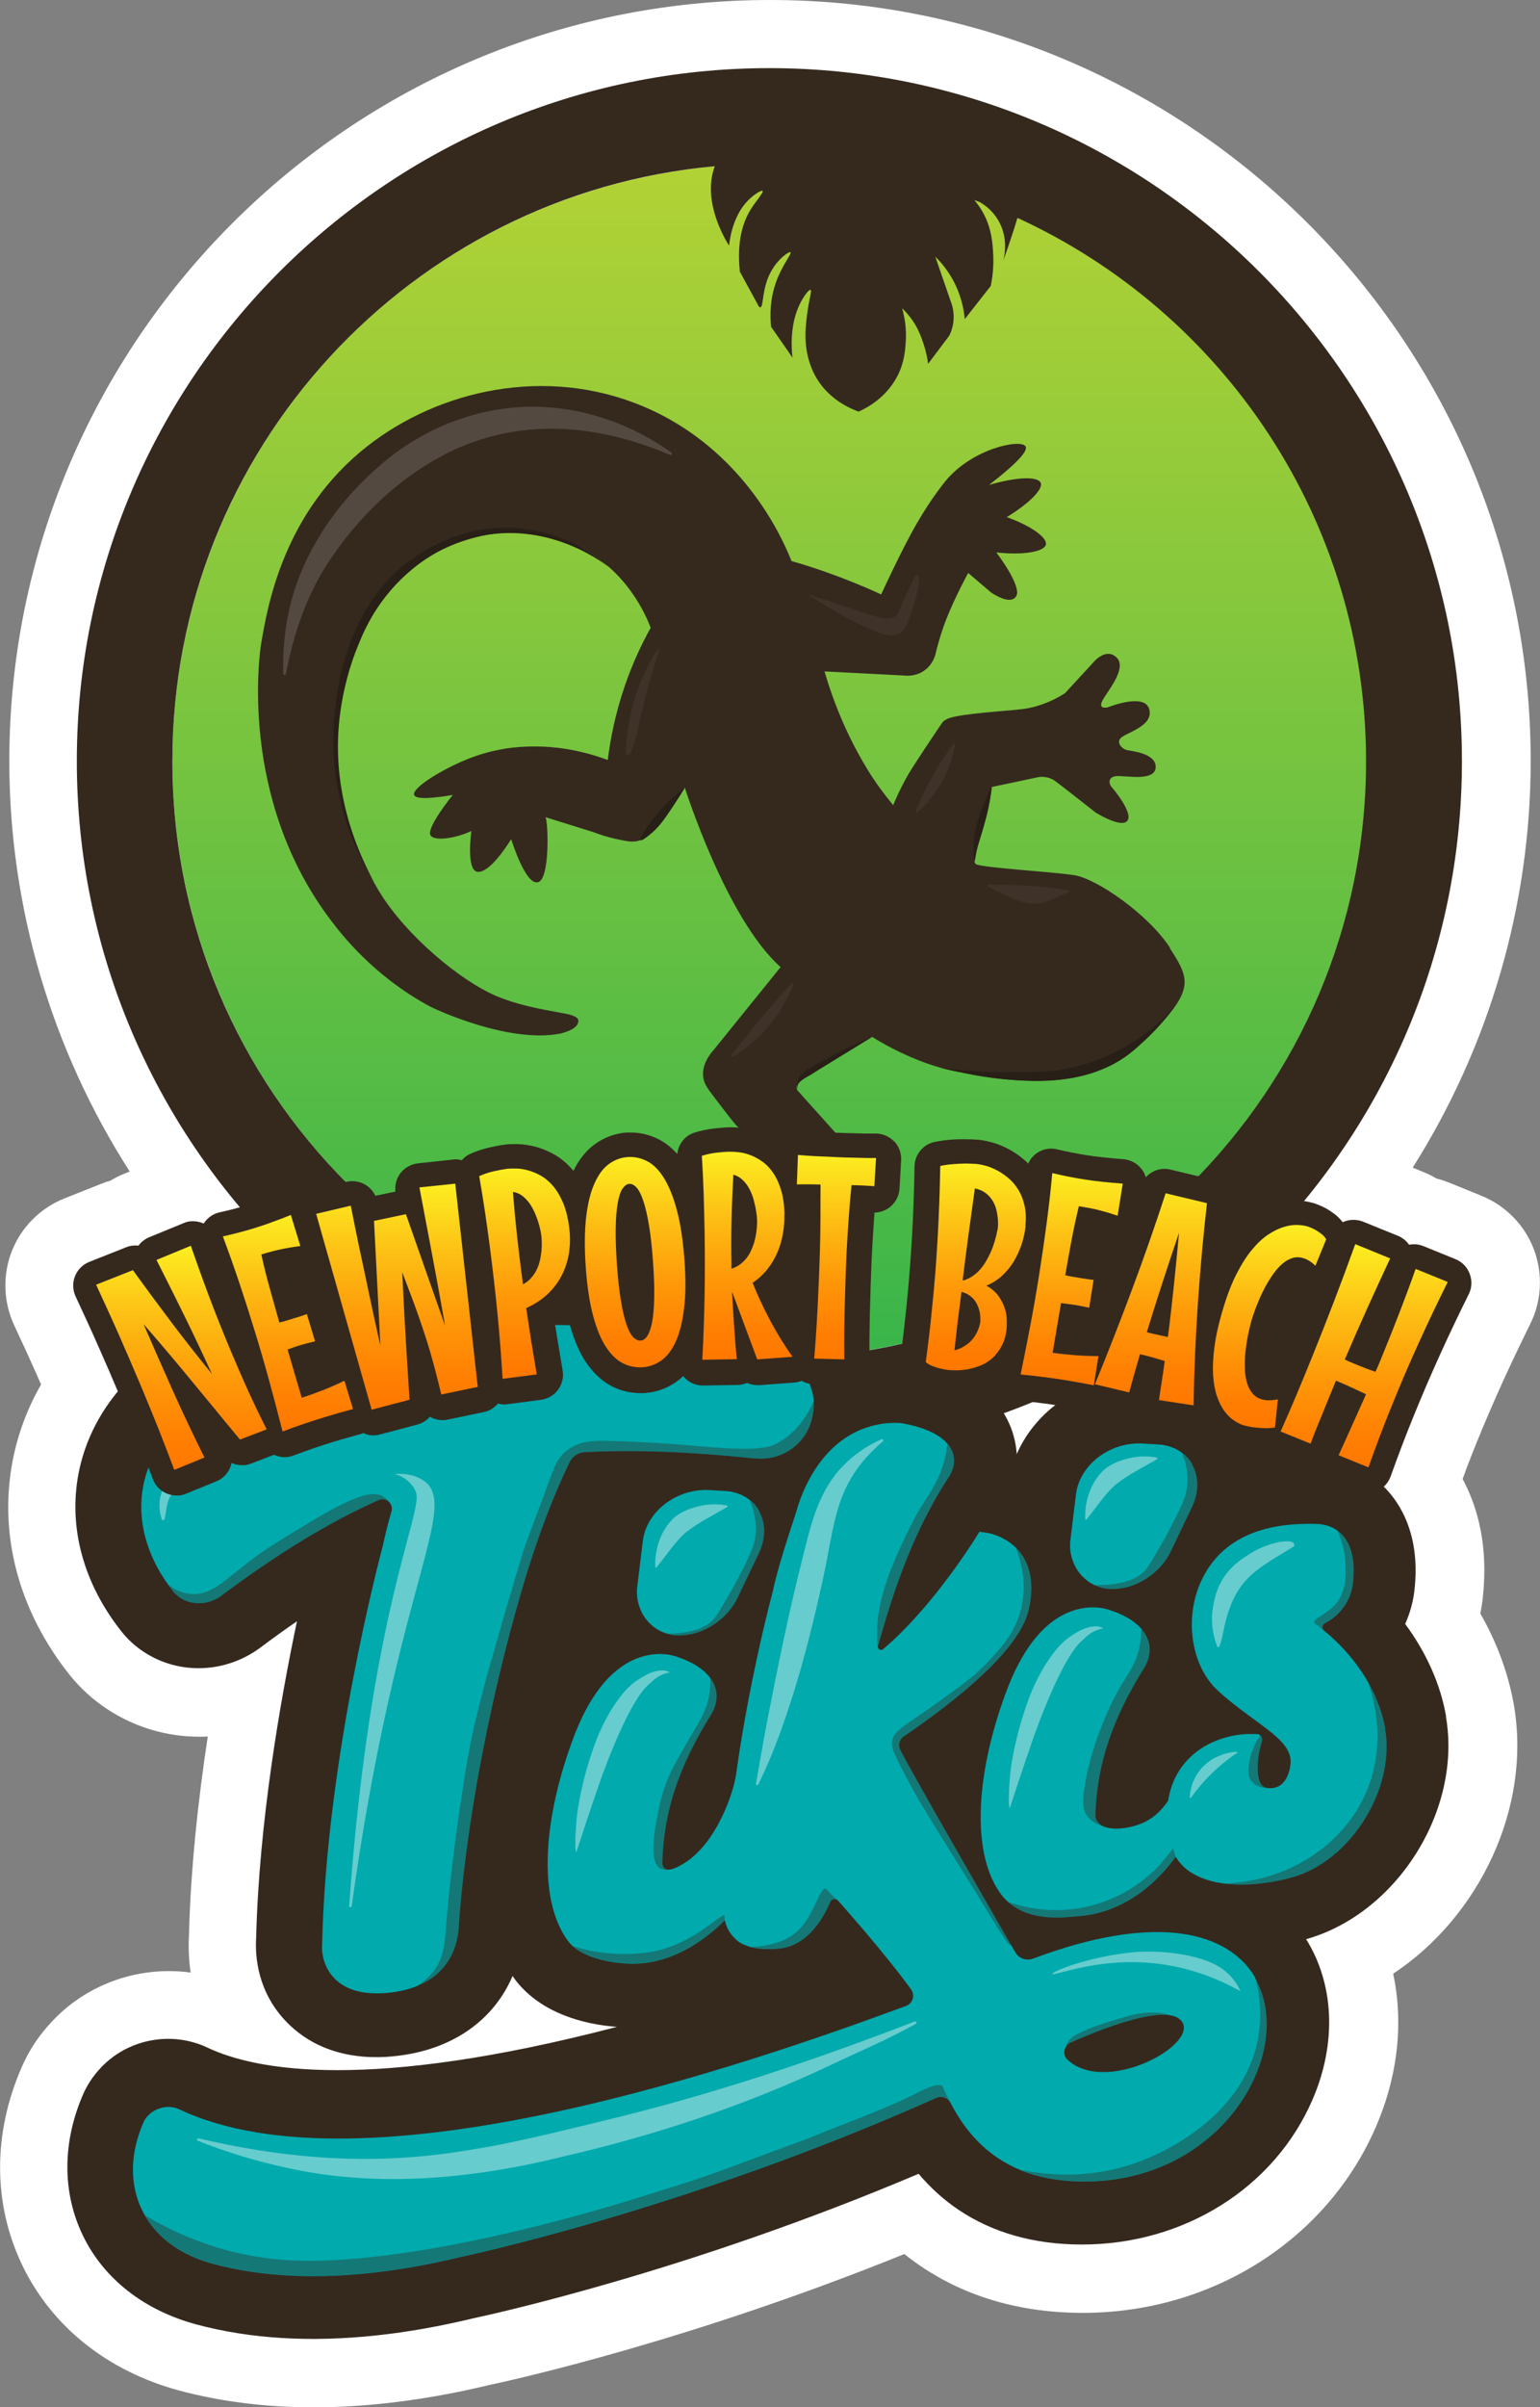
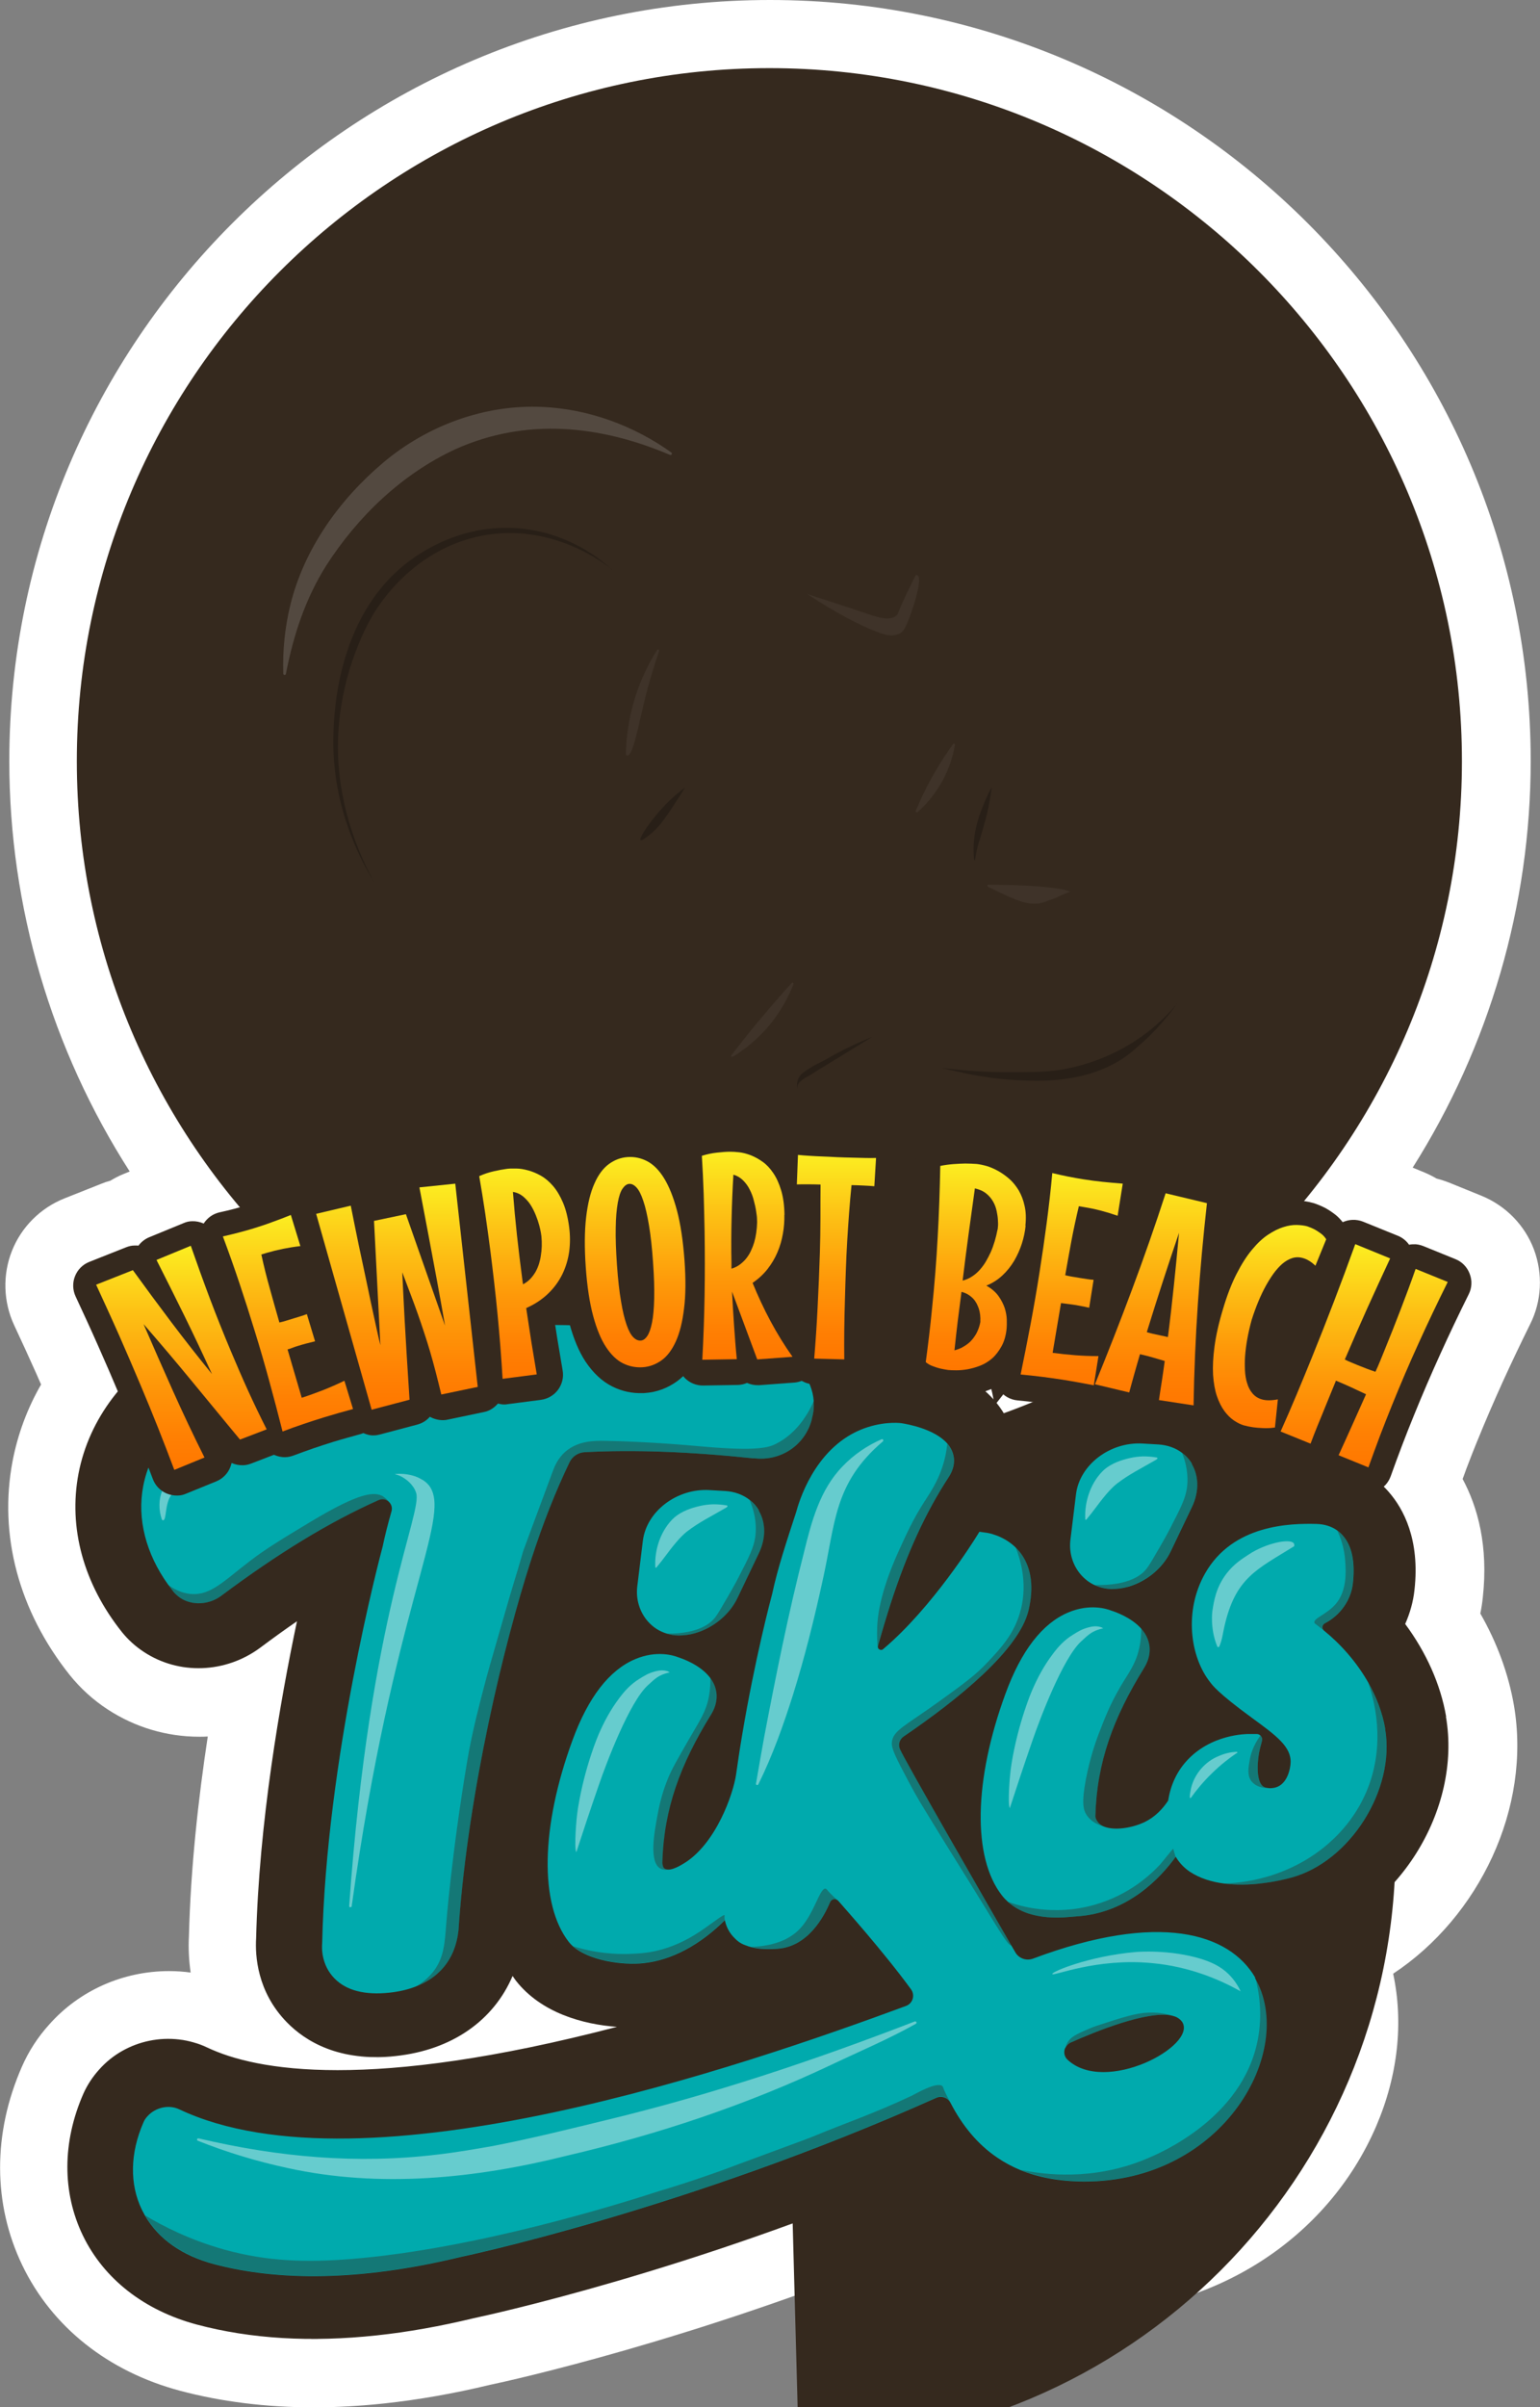
<svg xmlns="http://www.w3.org/2000/svg" id="Layer_2" data-name="Layer 2" viewBox="0 0 135.71 212">
  <rect x="0" y="0" width="135.71" height="212" fill="#808080" stroke="none" />
  <defs>
    <style>
      .cls-1 {
        fill: url(#linear-gradient-2);
      }

      .cls-2, .cls-3, .cls-4, .cls-5 {
        fill: #fff;
      }

      .cls-6 {
        fill: url(#linear-gradient-6);
      }

      .cls-7, .cls-8 {
        fill: #35291e;
      }

      .cls-9 {
        fill: url(#linear-gradient-11);
      }

      .cls-10 {
        fill: url(#linear-gradient-10);
      }

      .cls-3 {
        opacity: .05;
      }

      .cls-3, .cls-4, .cls-8, .cls-5 {
        isolation: isolate;
      }

      .cls-11 {
        fill: #00aaad;
      }

      .cls-4 {
        opacity: .15;
      }

      .cls-8 {
        opacity: .38;
      }

      .cls-12 {
        fill: url(#linear-gradient-5);
      }

      .cls-13 {
        fill: none;
      }

      .cls-14 {
        fill: #281f17;
      }

      .cls-15 {
        fill: url(#linear-gradient-7);
      }

      .cls-5 {
        opacity: .4;
      }

      .cls-16 {
        fill: url(#linear-gradient-9);
      }

      .cls-17 {
        fill: url(#linear-gradient-3);
      }

      .cls-18 {
        fill: url(#linear-gradient);
      }

      .cls-19 {
        fill: url(#linear-gradient-4);
      }

      .cls-20 {
        fill: url(#linear-gradient-8);
      }

      .cls-21 {
        fill: url(#linear-gradient-12);
      }

      .cls-22 {
        fill: url(#linear-gradient-13);
      }
    </style>
    <linearGradient id="linear-gradient" x1="67.8" y1="18.13" x2="67.8" y2="123.35" gradientTransform="translate(0 137.77) scale(1 -1)" gradientUnits="userSpaceOnUse">
      <stop offset="0" stop-color="#39b54a" />
      <stop offset="1" stop-color="#b2d235" />
    </linearGradient>
    <linearGradient id="linear-gradient-2" x1="15.98" y1="8.32" x2="15.98" y2="28.05" gradientTransform="translate(0 137.77) scale(1 -1)" gradientUnits="userSpaceOnUse">
      <stop offset="0" stop-color="#f70" />
      <stop offset=".15" stop-color="#ff8003" />
      <stop offset=".4" stop-color="#fe9909" />
      <stop offset=".71" stop-color="#fdc215" />
      <stop offset="1" stop-color="#fcee21" />
    </linearGradient>
    <linearGradient id="linear-gradient-3" x1="25.37" y1="11.7" x2="25.37" y2="30.76" gradientTransform="translate(0 137.77) scale(1 -1)" gradientUnits="userSpaceOnUse">
      <stop offset="0" stop-color="#f70" />
      <stop offset=".15" stop-color="#ff8003" />
      <stop offset=".4" stop-color="#fe9909" />
      <stop offset=".71" stop-color="#fdc215" />
      <stop offset="1" stop-color="#fcee21" />
    </linearGradient>
    <linearGradient id="linear-gradient-4" x1="34.97" y1="13.62" x2="34.97" y2="33.52" gradientTransform="translate(0 137.77) scale(1 -1)" gradientUnits="userSpaceOnUse">
      <stop offset="0" stop-color="#f70" />
      <stop offset=".15" stop-color="#ff8003" />
      <stop offset=".4" stop-color="#fe9909" />
      <stop offset=".71" stop-color="#fdc215" />
      <stop offset="1" stop-color="#fcee21" />
    </linearGradient>
    <linearGradient id="linear-gradient-5" x1="46.22" y1="16.34" x2="46.22" y2="34.86" gradientTransform="translate(0 137.77) scale(1 -1)" gradientUnits="userSpaceOnUse">
      <stop offset="0" stop-color="#f70" />
      <stop offset=".15" stop-color="#ff8003" />
      <stop offset=".4" stop-color="#fe9909" />
      <stop offset=".71" stop-color="#fdc215" />
      <stop offset="1" stop-color="#fcee21" />
    </linearGradient>
    <linearGradient id="linear-gradient-6" x1="55.97" y1="17.35" x2="55.97" y2="35.88" gradientTransform="translate(0 137.77) scale(1 -1)" gradientUnits="userSpaceOnUse">
      <stop offset="0" stop-color="#f70" />
      <stop offset=".15" stop-color="#ff8003" />
      <stop offset=".4" stop-color="#fe9909" />
      <stop offset=".71" stop-color="#fdc215" />
      <stop offset="1" stop-color="#fcee21" />
    </linearGradient>
    <linearGradient id="linear-gradient-7" x1="65.84" y1="18.02" x2="65.84" y2="36.35" gradientTransform="translate(0 137.77) scale(1 -1)" gradientUnits="userSpaceOnUse">
      <stop offset="0" stop-color="#f70" />
      <stop offset=".15" stop-color="#ff8003" />
      <stop offset=".4" stop-color="#fe9909" />
      <stop offset=".71" stop-color="#fdc215" />
      <stop offset="1" stop-color="#fcee21" />
    </linearGradient>
    <linearGradient id="linear-gradient-8" x1="73.71" y1="18.06" x2="73.71" y2="36.07" gradientTransform="translate(0 137.77) scale(1 -1)" gradientUnits="userSpaceOnUse">
      <stop offset="0" stop-color="#f70" />
      <stop offset=".15" stop-color="#ff8003" />
      <stop offset=".4" stop-color="#fe9909" />
      <stop offset=".71" stop-color="#fdc215" />
      <stop offset="1" stop-color="#fcee21" />
    </linearGradient>
    <linearGradient id="linear-gradient-9" x1="86.01" y1="17.1" x2="86.01" y2="35.31" gradientTransform="translate(0 137.77) scale(1 -1)" gradientUnits="userSpaceOnUse">
      <stop offset="0" stop-color="#f70" />
      <stop offset=".15" stop-color="#ff8003" />
      <stop offset=".4" stop-color="#fe9909" />
      <stop offset=".71" stop-color="#fdc215" />
      <stop offset="1" stop-color="#fcee21" />
    </linearGradient>
    <linearGradient id="linear-gradient-10" x1="94.43" y1="15.78" x2="94.43" y2="34.46" gradientTransform="translate(0 137.77) scale(1 -1)" gradientUnits="userSpaceOnUse">
      <stop offset="0" stop-color="#f70" />
      <stop offset=".15" stop-color="#ff8003" />
      <stop offset=".4" stop-color="#fe9909" />
      <stop offset=".71" stop-color="#fdc215" />
      <stop offset="1" stop-color="#fcee21" />
    </linearGradient>
    <linearGradient id="linear-gradient-11" x1="101.43" y1="13.99" x2="101.43" y2="34.2" gradientTransform="translate(0 137.77) scale(1 -1)" gradientUnits="userSpaceOnUse">
      <stop offset="0" stop-color="#f70" />
      <stop offset=".15" stop-color="#ff8003" />
      <stop offset=".4" stop-color="#fe9909" />
      <stop offset=".71" stop-color="#fdc215" />
      <stop offset="1" stop-color="#fcee21" />
    </linearGradient>
    <linearGradient id="linear-gradient-12" x1="111.88" y1="11.99" x2="111.88" y2="29.89" gradientTransform="translate(0 137.77) scale(1 -1)" gradientUnits="userSpaceOnUse">
      <stop offset="0" stop-color="#f70" />
      <stop offset=".15" stop-color="#ff8003" />
      <stop offset=".4" stop-color="#fe9909" />
      <stop offset=".71" stop-color="#fdc215" />
      <stop offset="1" stop-color="#fcee21" />
    </linearGradient>
    <linearGradient id="linear-gradient-13" x1="120.23" y1="8.53" x2="120.23" y2="28.18" gradientTransform="translate(0 137.77) scale(1 -1)" gradientUnits="userSpaceOnUse">
      <stop offset="0" stop-color="#f70" />
      <stop offset=".15" stop-color="#ff8003" />
      <stop offset=".4" stop-color="#fe9909" />
      <stop offset=".71" stop-color="#fdc215" />
      <stop offset="1" stop-color="#fcee21" />
    </linearGradient>
  </defs>
  <path class="cls-2" d="m130.19,126.89c.71-1.75,1.46-3.48,2.22-5.16.77-1.69,1.59-3.41,2.43-5.11,1.02-2.02,1.14-4.42.34-6.57-.8-2.14-2.48-3.86-4.6-4.73l-2.83-1.15c-.38-.15-.77-.28-1.16-.38-.34-.2-.7-.38-1.08-.54l-1.02-.42c6.75-10.67,10.4-23.12,10.4-35.82C134.89,30.07,104.82,0,67.86,0S.82,30.07.82,67.03c0,12.85,3.72,25.4,10.61,36.14l-.56.23c-.4.16-.78.36-1.14.58-.27.07-.54.16-.8.27l-3.25,1.29c-2.11.84-3.8,2.52-4.63,4.63-.83,2.09-.76,4.47.19,6.52.69,1.48,1.35,2.91,1.95,4.26.14.32.29.65.43.98-1.21,2.1-2.05,4.36-2.51,6.74-1.24,6.51.54,13.2,5.03,18.84.95,1.18,2.07,2.2,3.34,3.03,2.4,1.57,5.19,2.41,8.09,2.41.25,0,.49,0,.74-.02-.84,5.51-1.51,11.61-1.66,17.57-.06,1.09,0,2.17.15,3.22-.63-.09-1.27-.13-1.91-.13-4.05,0-7.89,1.71-10.54,4.69-1.02,1.12-1.83,2.38-2.42,3.73-2.58,5.88-2.56,12.1.04,17.5,2.62,5.43,7.56,9.35,13.9,11.04,3.65.97,7.61,1.46,11.78,1.46,2.02,0,4.13-.12,6.27-.35,2.95-.32,6.05-.86,9.21-1.62,2.18-.46,17.76-3.92,36.56-11.53.48.38.97.74,1.47,1.08,4,2.7,8.76,4.08,14.16,4.1h.1c11.41,0,21.55-6.45,25.85-16.43,1.93-4.49,2.42-9.15,1.5-13.44,7.57-5,12.2-14.6,10.64-23.65-.48-2.76-1.49-5.51-2.96-8.07.1-.47.17-.94.22-1.42.5-4.53-.45-7.95-1.78-10.43.11-.29.22-.58.32-.87.31-.83.65-1.68.98-2.5Zm-.49-13.82c0-.15,0-.3-.02-.46.02.15.03.3.02.46Zm-1.39-2.19l-2.83-1.15c-.14-.06-.29-.1-.44-.13.15.03.29.07.44.13l2.83,1.15Zm-8.13-3.31c-.14-.06-.29-.1-.44-.13.15.03.3.07.44.13l3.06,1.24c.4.17.75.44.99.79-.24-.35-.59-.63-.99-.79l-3.06-1.24Zm-.85-.16c.09,0,.17.01.26.02-.11-.01-.22-.03-.34-.02.03,0,.05,0,.08,0Zm-2.49-1.04c-.36-.18-.67-.31-1-.42.33.11.65.24,1,.42.28.15.55.33.84.55.27.21.5.45.71.71h0c-.21-.26-.44-.51-.71-.71-.29-.22-.57-.4-.84-.55Zm7.86,33.65c-.06.52-.16,1.04-.3,1.54.14-.5.24-1.02.3-1.54.18-1.66.09-3.07-.16-4.27.25,1.2.34,2.62.16,4.27Zm-.06-15.4c-.36.89-.71,1.77-1.05,2.66.34-.89.68-1.77,1.05-2.66.37-.9.75-1.8,1.13-2.7-.39.9-.76,1.8-1.13,2.7Zm0-15.05c.09,0,.17.02.26.03-.11-.01-.23-.03-.34-.02h0s.06,0,.09,0Zm2.31-57.77c1.26,4.87,1.92,9.98,1.92,15.23h0c0-5.26-.67-10.36-1.92-15.23-.75-2.92-1.72-5.76-2.88-8.5,1.16,2.74,2.13,5.58,2.88,8.5Zm-18.09-29.92c1.45,1.31,2.83,2.7,4.14,4.14-1.31-1.45-2.7-2.83-4.14-4.14-1.45-1.31-2.95-2.56-4.52-3.73,1.57,1.17,3.08,2.42,4.52,3.73Zm5.95,164.86c-.18.31-.35.63-.54.93.19-.3.36-.62.54-.93Zm-.87,1.41c-.18.27-.36.55-.55.81.19-.26.37-.54.55-.81Zm-.93,1.28c-.2.25-.39.5-.6.74.21-.24.4-.49.6-.74Zm-2.13,2.3c-.23.21-.45.43-.68.63.24-.2.46-.42.68-.63Zm-1.2,1.04c-.23.19-.46.38-.7.55.24-.18.47-.37.7-.55Zm-1.28.95c-.24.16-.47.33-.72.49.25-.15.48-.33.72-.49Zm-1.34.85c-.25.14-.49.29-.74.43.25-.13.5-.29.74-.43Zm-1.4.75c-.26.13-.51.26-.77.37.26-.12.51-.25.77-.37ZM12.21,109.7c-.11-.01-.23-.02-.34-.01.03,0,.06,0,.08,0,.09,0,.18,0,.26.02.24-.33.57-.59.95-.74l3.02-1.24c.12-.05.25-.09.38-.12-.13.03-.26.07-.38.12l-3.02,1.24c-.38.16-.71.42-.95.74Zm4.24,37.16c-.26-.03-.51-.09-.77-.15.26.06.51.11.77.15Zm1.51-39.11c-.15-.07-.31-.12-.47-.15.16.03.32.08.47.15,0,0,0,0,.01,0h0s0,0-.01,0Zm3.84,38.15c-.37.2-.76.36-1.15.5.39-.14.78-.31,1.15-.5Zm-1.29.55c-.38.13-.77.23-1.16.31.39-.08.78-.18,1.16-.31Zm2.3,20.46c.31-5.12.96-10.23,1.71-14.83.37-2.3.77-4.47,1.16-6.45-.39,1.98-.78,4.15-1.16,6.45-.75,4.6-1.4,9.72-1.71,14.83Zm3.17,11.8c-.23-.2-.44-.39-.63-.59.19.19.4.39.63.59Zm.75.58c-.19-.13-.35-.26-.52-.4.17.13.34.27.52.4Zm-4.86-33.44c.39-.21.77-.44,1.13-.71-.36.27-.74.5-1.13.71Zm4.03,36.32c-.58-.05-1.14-.12-1.66-.19.52.07,1.08.14,1.66.19Zm-1.68-.19c-.52-.07-1.02-.16-1.48-.25.47.09.96.18,1.48.25Zm-1.5-.25c-.47-.09-.9-.19-1.32-.3.41.11.85.2,1.32.3Zm5.04.57c.65.03,1.33.04,2.05.04-.72,0-1.4-.02-2.05-.04Zm5.52-.06c-.32.02-.63.03-.94.05.31-.01.62-.03.94-.05Zm-1.21.06c-.21,0-.42.01-.63.02.21,0,.41-.01.63-.02Zm-1.16.04c-.16,0-.31,0-.46,0,.15,0,.3,0,.46,0Zm-3.16-.03c-.65-.03-1.27-.07-1.85-.12.59.05,1.2.09,1.85.12Zm-.71-2.8c.18.11.36.23.56.33-.2-.11-.38-.22-.56-.33Zm.95.54c.2.1.41.19.62.28-.22-.09-.42-.18-.62-.28Zm1.08.46c.23.08.47.16.72.23-.25-.07-.49-.14-.72-.23Zm1.22.36c.28.06.57.11.87.16-.3-.05-.59-.09-.87-.16Zm1.37.24c.39.04.8.07,1.23.08-.43,0-.84-.03-1.23-.08Zm1.52.09c.56,0,1.14-.03,1.76-.09-.6.07-1.18.1-1.72.1-.01,0-.02,0-.03,0Zm13.61-.87c-5.23,1.08-9.61,1.66-13.28,1.89,3.67-.23,8.05-.81,13.28-1.89Zm-2.54-4.49c.37-.56.71-1.15.98-1.79h0c-.27.64-.61,1.22-.98,1.79Zm8.17,3.21c-.23.06-.46.11-.69.17.23-.06.45-.11.69-.17Zm-1.94.47c-1.07.25-2.11.48-3.12.69,1.01-.21,2.04-.44,3.12-.69ZM9.01,83.22c-.71-2.58-1.26-5.23-1.62-7.93.37,2.7.91,5.35,1.62,7.93,2.37,8.6,6.58,16.44,12.17,23.08h0c-5.59-6.64-9.8-14.48-12.17-23.08Zm8.31,24.35c-.12-.02-.24-.03-.37-.03.03,0,.05,0,.08,0,.1,0,.19.02.29.03Zm-3.38,38.57c-.4-.18-.79-.39-1.17-.64.37.25.77.46,1.17.64Zm1.23.45c-.28-.08-.55-.19-.82-.29.27.11.54.22.82.29Zm1.83.3c.27.02.54.04.82.03-.08,0-.16,0-.24,0-.19,0-.38-.03-.57-.04Zm1.01.02c.39-.02.78-.06,1.17-.13-.39.07-.78.11-1.17.13Zm.35,33.43c.54.25,1.16.51,1.89.74-.73-.23-1.35-.48-1.89-.74-.36-.17-.74-.3-1.11-.42.38.11.75.24,1.11.42Zm3.06,1.07c-.41-.11-.8-.22-1.16-.33.36.12.75.23,1.16.33Zm-4.46-1.57c-.35-.09-.7-.16-1.06-.21.36.04.71.12,1.06.21Zm-1.15-.22c-.38-.04-.77-.05-1.15-.04.08,0,.16-.01.24-.01.3,0,.61.02.91.05Zm-6.14,1.84c-.3.25-.58.51-.85.81.26-.29.55-.56.85-.81Zm4.71-1.86c-.36.02-.71.06-1.06.13.35-.07.7-.11,1.06-.13Zm-1.15.14c-.37.08-.74.19-1.09.31.36-.13.72-.24,1.09-.31Zm-1.35.41c-.34.13-.68.29-1,.47.32-.18.66-.33,1-.47Zm-1.04.49c-.33.19-.65.41-.95.64.3-.24.62-.46.95-.64Zm-4.36,13.72c-.06-.21-.11-.43-.16-.64.04.22.1.43.16.64Zm13.13,10.87c.22.04.44.08.66.12-.22-.04-.44-.08-.66-.12Zm2.34.38c.22.03.45.06.67.09-.23-.03-.45-.06-.67-.09Zm3.02.3s.04,0,.06,0c-.02,0-.04,0-.06,0Zm2.43.07c.25,0,.5,0,.74,0-.15,0-.31.01-.47.01-.09,0-.18,0-.28,0Zm5.9-.3s0,0,0,0c0,0,0,0,0,0,.68-.07,1.37-.16,2.07-.26-.7.1-1.39.19-2.07.26Zm-3.32.25c.25-.01.5-.02.75-.04-.25.02-.5.02-.75.04Zm60.92-8.7c.94.19,1.92.32,2.93.39-1.01-.07-1.99-.2-2.93-.39Zm4.47.44c.31,0,.61-.02.91-.03-.28,0-.55.03-.84.03-.03,0-.05,0-.08,0Zm8.87-1.71c-.26.11-.52.22-.78.31.27-.1.52-.21.78-.31Zm-1.51.55c-.27.09-.53.18-.81.26.27-.08.54-.17.81-.26Zm-1.55.45c-.28.07-.55.15-.83.2.28-.06.55-.14.83-.2Zm-1.6.34c-.28.05-.56.11-.85.15.29-.04.57-.1.85-.15Zm-1.63.23c-.29.03-.58.07-.87.09.29-.02.58-.06.87-.09Zm13.43-6.23c.22-.22.43-.45.64-.68-.21.23-.42.46-.64.68Zm3.71-5c.24-.46.47-.94.68-1.43-.21.49-.44.96-.68,1.43Zm1.53-12.36c-.34-1.12-.81-2.18-1.43-3.16h0c.61.98,1.09,2.05,1.43,3.16.34,1.12.53,2.29.58,3.49-.05-1.2-.25-2.38-.58-3.49Zm10.7-16.54c.35-1.54.49-3.11.38-4.67-.03-.52-.1-1.04-.18-1.55-.18-1.07-.48-2.14-.87-3.18.39,1.04.69,2.11.87,3.18.09.52.15,1.03.18,1.55.1,1.56-.04,3.13-.38,4.67Zm-.34-38.16c.8-1.77,1.65-3.55,2.52-5.3-.87,1.75-1.72,3.53-2.52,5.3Z" />
  <circle class="cls-18" cx="67.8" cy="67.03" r="52.61" />
  <path class="cls-7" d="m103.12,83.49c-1.93-2.97-6.48-6.12-8.48-6.42-2-.3-8.05-.65-8.63-.96-.58-.31,1.05-3.37,1.39-6.8l4.11-.87s.78-.17,1.51.37c.73.54,3.53,2.75,3.53,2.75,0,0,2.26,1.41,2.79.73.54-.67-1.13-2.7-1.39-2.99-.25-.29-.32-.9.45-.95.77-.06,3.36.5,3.44-.75.08-1.25-2.09-1.45-2.52-1.54-.43-.08-1.1-.73-.41-1.18.68-.45,2.8-1.07,2.35-2.47-.45-1.4-3.6-.13-3.6-.13,0,0-.95.27-.51-.58.44-.84,2.22-2.86,1.24-3.8-.98-.94-2.11.51-2.11.51l-2.42,2.63c-.54.35-1.39.82-2.48,1.14-.9.27-1.48.3-2.98.43-4.4.37-4.87.6-5.27.92-.08.06-.59.84-1.63,2.4-1.12,1.7-1.4,2.15-1.65,2.61-.54.97-.91,1.81-1.14,2.37-.73-.89-1.49-1.89-2.19-3.02-1.23-1.99-2.75-4.94-3.86-8.76l6.98.36c.17.02,1.09.13,1.9-.5.65-.51.85-1.18.9-1.39.3-1.26.64-2.26.92-2.99.8-2.05,1.96-4.15,1.96-4.15l2.02,1.72s1.72,1.21,2.22.31c.5-.89-1.76-3.84-1.76-3.84,2.42.27,4.23-.07,4.37-.69.13-.61-1.3-1.65-3.45-2.42,1.96-1.19,3.23-2.46,2.99-3.02-.25-.58-2.13-.53-4.55.19,2.75-2.14,3.41-3.04,3.22-3.39-.38-.7-4.71.16-7.08,3.07-.1.12-.18.23-.25.32-.13.17-.59.77-1.05,1.45,0,0-.57.83-1.18,1.89-1.31,2.25-3.09,6.13-3.17,6.3,0,0-3.6-1.72-7.9-2.94-.67-1.69-4.09-9.84-13.07-13.62-8.59-3.61-18-1.43-24.29,3.49-7.44,5.82-8.83,14.18-9.38,17.43-.1.61-2.07,13.61,6.24,24.46.78,1.01,3.57,4.71,8.55,7.42.72.39,7.14,3.32,11.6,2.43,1.08-.27,1.63-.7,1.56-1.18-.06-.39-1.01-.55-1.51-.64-1.95-.35-3.93-.72-5.75-1.5-3.25-1.4-7.89-5.34-10.19-9.04-.96-1.55-5.94-9.96-2.82-19.54.74-2.28,2.6-7.96,8.28-10.72,1.45-.71,6.69-2.94,12.03-.27,4.28,2.14,5.94,6.09,6.34,7.16-.76,1.37-1.56,3.04-2.24,5-.87,2.51-1.31,4.78-1.54,6.64-2.68-.99-4.89-1.18-6.24-1.19-1.59-.02-2.78.18-3.13.25-.67.12-1.81.37-3.15.93-2.08.85-4.76,2.47-4.54,3.09.09.26.75.45,3.4,0,0,0-2.45,3.01-1.94,3.59.51.58,2.62.07,3.58-.42,0,0-.49,3.48.54,3.6,1.03.12,2.54-2.19,2.97-2.88,0,0,1.3,4.27,2.43,3.77.97-.43.84-5.14.6-5.7l4.23,1.32c.5.19,1.22.44,2.13.63.83.17,1.25.26,1.73.15.67-.15,1.14-.57,1.87-1.45.64-.76,1.46-1.85,2.3-3.28,0,0,3.65,11.57,8.45,15.83l-5.91,7.31c-.36.4-1.04,1.3-.91,2.37.07.58.36.98.91,1.7,1.16,1.52,1.73,2.28,2.12,2.68.88.92,2.13,2.37,3.62,4.63.1.27.41.72.3,1.28-.04.22-.13.62-.24,1.1.71.16,1.43.29,2.15.41.29.05.66.11.9.14.63.08.09.04.36-.02.01,0,.02,0,.02,0,.12-.07.23-.13.34-.21.26-.17.51-.36.76-.55.61-.46.62-.4,1.2-1.04.05-.05.41-.52.39-.46.15-.23.27-.47.39-.71.17-.35.3-.93.43-1.6.1-.52.17-1.05.23-1.58-.7-.11-1.33-.18-1.58-.14l-4.02-4.48s-.19-.51.27-.8c.46-.3,6.33-3.89,6.33-3.89,0,0,3.61,2.37,7.56,3.08,3.94.7,11.28,2.23,16.08-2.42,4.8-4.66,4.53-5.49,2.6-8.47Z" />
-   <path class="cls-7" d="m67.8,6C34.15,6,6.77,33.38,6.77,67.03s27.38,61.03,61.03,61.03,61.03-27.38,61.03-61.03S101.45,6,67.8,6Zm0,113.64c-29.05,0-52.61-23.55-52.61-52.61,0-27.43,21-49.96,47.8-52.39-.02.05-.04.11-.06.17-1.09,3.25,1.32,6.82,1.32,6.82,0,0,.16-2.2,1.41-3.69.62-.75,1.45-1.23,1.55-1.13.11.11-.58.88-1.02,1.58-.66,1.04-1.29,2.73-.99,5.54l1.55,2.84c.11.25.2.31.25.3.31-.02.11-1.7.98-3.22.6-1.07,1.55-1.73,1.68-1.63.14.11-.72,1.1-1.26,2.59-.54,1.49-.56,2.9-.45,3.97l1.89,2.72s-.34-2.23.42-4.21c.38-1,1.01-1.82,1.17-1.76.14.06-.13.79-.31,2.18-.08.67-.21,1.63-.1,2.65.04.4.18,1.65.91,2.9,1.14,1.95,3.02,2.73,3.73,2.99.67-.3,2.38-1.16,3.4-3.09.62-1.17.7-2.28.75-2.91.11-1.33-.12-2.42-.31-3.1.25.24.59.6.92,1.08.43.62.64,1.16.8,1.58.2.53.44,1.28.57,2.23l1.87-2.49c.15-.3.38-.88.38-1.64,0-.65-.17-1.17-.29-1.46-.44-1.28-.89-2.57-1.33-3.85.43.42.93,1,1.38,1.75.88,1.47,1.14,2.89,1.22,3.75l2.29-2.92c.24-1.17.25-2.16.21-2.86-.05-.91-.13-2.1-.79-3.4-.29-.57-.61-1-.87-1.3.17.06.33.13.5.19.48.28,1.09.75,1.56,1.51,1.01,1.64.57,3.35.48,3.64,0,0,.68-1.81,1.26-3.77,18.13,8.31,30.72,26.6,30.72,47.85,0,29.05-23.55,52.61-52.6,52.61Z" />
+   <path class="cls-7" d="m67.8,6C34.15,6,6.77,33.38,6.77,67.03s27.38,61.03,61.03,61.03,61.03-27.38,61.03-61.03S101.45,6,67.8,6Zm0,113.64l1.55,2.84c.11.25.2.31.25.3.31-.02.11-1.7.98-3.22.6-1.07,1.55-1.73,1.68-1.63.14.11-.72,1.1-1.26,2.59-.54,1.49-.56,2.9-.45,3.97l1.89,2.72s-.34-2.23.42-4.21c.38-1,1.01-1.82,1.17-1.76.14.06-.13.79-.31,2.18-.08.67-.21,1.63-.1,2.65.04.4.18,1.65.91,2.9,1.14,1.95,3.02,2.73,3.73,2.99.67-.3,2.38-1.16,3.4-3.09.62-1.17.7-2.28.75-2.91.11-1.33-.12-2.42-.31-3.1.25.24.59.6.92,1.08.43.62.64,1.16.8,1.58.2.53.44,1.28.57,2.23l1.87-2.49c.15-.3.38-.88.38-1.64,0-.65-.17-1.17-.29-1.46-.44-1.28-.89-2.57-1.33-3.85.43.42.93,1,1.38,1.75.88,1.47,1.14,2.89,1.22,3.75l2.29-2.92c.24-1.17.25-2.16.21-2.86-.05-.91-.13-2.1-.79-3.4-.29-.57-.61-1-.87-1.3.17.06.33.13.5.19.48.28,1.09.75,1.56,1.51,1.01,1.64.57,3.35.48,3.64,0,0,.68-1.81,1.26-3.77,18.13,8.31,30.72,26.6,30.72,47.85,0,29.05-23.55,52.61-52.6,52.61Z" />
  <path class="cls-14" d="m72.31,93.55c-.31.16-.63.3-1.06.59-.45.3-.69.46-.85.76-.22.41-.17.85-.12,1.1-.02-.1-.04-.3.05-.5.04-.09.11-.19.31-.35.27-.22.51-.34.6-.38.3-.16.58-.36.87-.54.68-.41,1.36-.84,2.04-1.25.68-.42,1.95-1.19,2.74-1.68-1.52.63-2.5,1.12-3.08,1.43-.65.34-.8.47-1.5.82Z" />
  <path class="cls-14" d="m53.96,50.19c-.96-.88-3.72-3.18-7.93-3.63-4.83-.52-8.34,1.75-9.34,2.41-7.02,4.67-7.26,13.9-7.31,15.77-.16,6.01,2.16,10.62,3.59,12.95-1.15-2.09-3.48-6.97-3.16-13.09.2-3.77,1.34-6.73,1.6-7.39.43-1.08,1.04-2.61,2.22-4.21.64-.87,3.54-4.79,8.84-5.82,6.14-1.18,10.81,2.44,11.5,3Z" />
  <path class="cls-14" d="m60.37,69.36c-.46.34-1.09.84-1.77,1.55-1.24,1.29-2.33,2.92-2.15,3.08.09.08.48-.22.77-.45.77-.6,1.25-1.25,2.15-2.62.28-.42.62-.95,1-1.56Z" />
  <path class="cls-4" d="m59.01,40.05c-6.15-2.61-12.65-3.27-18.83-.51-4.72,2.17-8.64,5.92-11.44,10.28-1.83,2.92-2.87,6.07-3.54,9.5,0,.07-.07.14-.14.12-.06-.01-.09-.06-.1-.11-.06-2.02.14-4.06.62-6.03,1.21-4.95,4.32-9.29,8.18-12.55,3.89-3.28,8.97-5.16,14.08-4.91,4.06.19,8.02,1.65,11.32,4.01.05.04.07.11.03.17-.04.06-.11.06-.17.03h0Z" />
  <path class="cls-3" d="m71.08,52.3c2.3.74,3.98,1.29,5.43,1.78.82.28,1.88.64,2.49.13.16-.13.06-.16.79-1.71.2-.42.44-.91.65-1.34.09-.17.17-.34.27-.51.04-.07.14.03.16.04.34.23-.07,1.92-.68,3.57-.42,1.13-.61,1.36-.87,1.51-.64.37-1.44.11-1.95-.09-2.39-.89-5.16-2.65-6.28-3.4Z" />
  <path class="cls-3" d="m58.09,57.33c-.56,1.61-.93,2.96-1.17,3.88-.64,2.54-1.12,5.34-1.62,5.32-.04,0-.14,0-.14-.06,0-.41.02-.81.05-1.22.19-2.03.69-4.03,1.55-5.88.33-.74.72-1.46,1.16-2.14.04-.06.14-.04.15.03h0s0,.02,0,.06Z" />
  <path class="cls-3" d="m69.92,86.68c-.36.92-.99,2.24-2.11,3.6-1.15,1.38-2.37,2.26-3.22,2.78h-.07c-.07.02-.12-.07-.07-.12,1.46-1.92,3.04-3.81,4.63-5.61l.7-.77c.04-.05.14-.02.14.05,0,.02,0,.05,0,.07Z" />
  <path class="cls-3" d="m84.15,65.63c-.14.79-.44,1.98-1.16,3.25-.7,1.25-1.53,2.12-2.13,2.64l-.08.02c-.06.02-.11-.05-.09-.1l.33-.78c.81-1.79,1.81-3.55,2.98-5.14.03-.05.12-.04.13.02,0,.02.01.05.02.08Z" />
  <path class="cls-14" d="m103.75,88.37c-.61.73-1.54,1.72-2.84,2.69-.92.69-3.33,2.34-6.88,3.05-1.43.28-2.44.3-4.46.32-2.74.03-5-.18-6.58-.38.31.08.75.19,1.27.3,1.21.27,3.23.71,5.85.8,1.1.04,2.41.08,4.09-.18,1.2-.19,1.99-.45,2.41-.6,1.06-.38,1.79-.81,1.98-.93.73-.44,1.2-.84,1.81-1.38.43-.37,1.43-1.27,2.53-2.63.35-.43.62-.8.82-1.08Z" />
  <path class="cls-14" d="m86.5,71.29c-.25.68-.57,1.58-.67,2.75-.08.93,0,1.74.06,1.75.05,0,.07-.49.29-1.33.08-.3.12-.4.26-.85,0,0,.21-.69.43-1.51.14-.52.35-1.43.53-2.79-.42.77-.7,1.46-.89,1.98Z" />
  <path class="cls-3" d="m89.08,79.05c-.51-.22-1.97-.93-1.97-.93l-.05-.02s-.07-.08-.05-.13c0,0,.01-.04.08-.06,6.24.04,7.22.61,7.22.61-1.22.48-.98.46-1.58.67-.85.28-1.51.8-3.64-.14Z" />
  <path class="cls-7" d="m127.44,151.19h0c-.49-2.86-1.76-5.67-3.61-8.17.42-.95.71-1.96.82-3.01.49-4.41-.96-7.12-2.27-8.62-.45-.52-.86-.86-1.52-1.37-2.87-2.23-6.01-4.66-10.94-6.53-2.17-.82-5.28-1.76-9.15-2.16-1.01-.06-3.83-.08-6.73,1.69-1.96,1.2-3.53,2.95-4.44,5.03-.07-.9-.27-1.8-.66-2.67-1.91-4.29-6.81-5.46-8.79-5.76-.5-.08-1.86-.22-3.64.07-1.18-2.81-3.57-5.06-6.74-5.98-1.23-.36-4.07-.93-8.43-1.7-2.15-.39-4.46-.67-6.84-.85-1.12-.09-2.3-.15-3.48-.19-13.56-.44-26.7,2.18-35.15,7.02-4.85,2.78-8.02,6.96-8.95,11.78-.91,4.77.44,9.72,3.83,13.97.54.67,1.19,1.26,1.94,1.75,3.09,2.03,7.19,1.88,10.24-.38,1.11-.83,2.18-1.6,3.24-2.33-1.49,7.08-3.35,17.76-3.6,27.93-.09,1.48.07,4.69,2.71,7.39,1.61,1.65,4.58,3.51,9.59,2.97,4.96-.53,8.63-3.13,10.3-7.05.1.14.19.28.29.41,2.22,2.84,5.93,3.86,8.91,4.07-21.84,5.7-31.79,3.86-36.09,1.83-3.25-1.54-7.19-.72-9.54,1.93-.58.64-1.05,1.36-1.39,2.12-1.87,4.26-1.88,8.7-.05,12.49,1.85,3.83,5.41,6.61,10.05,7.85,4.73,1.26,10.04,1.58,15.86.95,2.73-.29,5.58-.8,8.53-1.51,1.6-.34,18.97-4.13,39.21-12.72,1.04,1.23,2.21,2.29,3.5,3.16,3,2.02,6.64,3.06,10.82,3.07,9.05.03,17.06-5,20.41-12.8,2.14-4.98,1.88-10.15-.58-14.09,8-2.25,13.75-11.36,12.32-19.6Z" />
  <path class="cls-11" d="m71.71,123.4c-.14-1.9-1.43-3.58-3.37-4.14-1.41-.41-5.97-1.24-7.87-1.57-1.97-.35-4.09-.61-6.29-.78-1.04-.08-2.12-.14-3.22-.18-12.39-.41-24.72,2-32.18,6.28-3.42,1.96-5.55,4.69-6.16,7.87-.55,2.88.23,5.93,2.19,8.67.15.21.31.42.47.63.17.2.37.38.6.54,1.05.7,2.54.62,3.61-.18,5-3.73,9.49-6.48,13.87-8.43.38-.17.77-.04.99.24.16.2.23.47.15.75-.31,1.08-.57,2.1-.78,3.1-.25.93-4.96,18.7-5.33,34.94-.04.41-.08,1.9,1.08,3.09,1.04,1.07,2.67,1.49,4.85,1.26.85-.09,1.61-.27,2.29-.53,2.35-.89,3.69-2.76,3.83-5.41v-.08c.86-11.81,3.96-24.66,6.36-32.08,1.04-3.22,2.16-6.05,3.39-8.61.25-.52.76-.86,1.33-.89,4.33-.23,9.21-.05,14.85.54h.14c2.35.26,4.47-1.2,5.04-3.46v-.06c.15-.51.19-1.01.15-1.51Z" />
  <path class="cls-11" d="m110.62,174.17c-2.29-3.93-8.48-5.84-19.58-1.68-.59.22-1.26-.01-1.57-.56-.1-.18-.22-.38-.35-.6-2.53-4.39-9.55-16.58-9.83-17.33-.15-.4,0-.83.34-1.07,4.83-3.29,10.18-7.62,11.01-11.11.47-1.99.27-3.63-.58-4.88-.17-.25-.36-.47-.56-.66-1.11-1.08-2.48-1.28-2.54-1.29l-.65-.09-.35.56c-.05.07-3.78,6.11-8.14,9.78-.14.12-.33.06-.41-.06-.04-.06-.06-.14-.04-.23.36-1.29.73-2.52,1.09-3.65,1.46-4.51,3.09-8.07,5.14-11.21.65-1,.51-1.82.28-2.34-.1-.22-.23-.42-.39-.61-1.12-1.29-3.51-1.72-4.04-1.8-.34-.05-1.88-.15-3.64.59-4.09,1.72-5.43,6.43-5.65,7.24-.83,2.54-1.63,4.94-2.11,7.19-.12.44-1.52,5.7-2.67,12.56-.14.83-.26,1.62-.26,1.62-.14.93-.23,1.59-.25,1.71-.25,1.76-1.78,6.11-4.56,7.83-.31.19-1.15.71-1.62.54-.01,0-.02,0-.03-.01-.07-.03-.13-.07-.18-.14-.04-.06-.06-.12-.07-.18-.03-.1-.04-.19-.04-.27.13-4.72,1.59-8.65,4.28-13,.67-1.08.55-1.99.33-2.56-.1-.26-.24-.49-.4-.7-.87-1.15-2.45-1.69-2.82-1.81-.37-.15-1.89-.64-3.79.17-2.28.96-4.14,3.37-5.52,7.14-2.8,7.63-2.92,14.44-.32,17.77.11.14.23.26.37.39,1.42,1.24,4.35,1.67,6.21,1.47,2.53-.27,4.99-1.63,7.16-3.77,0,0,0,0,.01-.01.1.5.35,1.1.9,1.62.18.19.46.42.85.56l.04.02.07.02c.14.06.3.11.46.15.66.18,1.43.2,2.33.14,2.67-.19,4.08-2.81,4.62-4.1.1-.25.41-.34.62-.2.04.02.07.05.1.08.52.6,3.99,4.48,6.41,7.79.38.52.16,1.25-.44,1.47-14.14,5.22-47.69,16.82-64.03,9.11-.96-.46-2.14-.15-2.81.6-.16.17-.28.35-.36.55-1.18,2.7-1.23,5.43-.14,7.68.09.18.18.35.28.53,1.19,2.05,3.27,3.52,6.06,4.26,5.61,1.49,12.82,1.53,21.69-.61,0,0,19.9-4.15,41.98-14.03.45-.2.99-.03,1.23.4,0,0,.01.01.01.02,1.05,2.03,2.4,3.68,4.15,4.86.62.42,1.29.78,2.01,1.08,1.59.65,3.45,1,5.61,1.01,12.34.04,18.77-11.58,15.07-17.93Zm-16.73,6.18c.09-.2.25-.37.47-.47,2.1-.94,6.83-2.87,8.95-2.36.16.04.31.09.43.16,0,0,0,0,0,0h0c.18.1.33.23.44.39,1.34,2.09-6.78,6.45-10.11,3.32-.3-.28-.35-.7-.2-1.04Z" />
  <path class="cls-11" d="m122.07,152.26c-.25-1.46-.79-2.83-1.5-4.09-1.03-1.81-2.43-3.38-3.9-4.57,0,0,0,0,0,0-.21-.18-.17-.51.08-.64,1.33-.68,2.31-2.02,2.47-3.53.21-1.88-.09-3.29-.88-4.19-.15-.17-.31-.32-.49-.45-.5-.36-1.12-.56-1.83-.58-2.33-.06-7.37.05-9.82,4.35-1.88,3.3-1.33,7.37.46,9.61.15.19.58.87,3.67,3.12,2.15,1.57,3.5,2.56,3.4,4-.01.21-.18,2.03-1.59,2.18-.15.02-.27.02-.38,0-.37-.03-.5-.18-.56-.24-.52-.6-.41-2.27-.16-3.26l.17-.65c.05-.18-.02-.36-.14-.48-.09-.08-.2-.13-.33-.13h-.67c-.15,0-3.41-.03-5.59,2.47-.81.93-1.33,2.07-1.54,3.4-.48.72-1.13,1.42-2.04,1.87-1,.49-2.46.76-3.41.48-.32-.09-.58-.25-.75-.48-.13-.18-.22-.36-.21-.54.13-4.72,1.59-8.65,4.28-13,.67-1.08.55-1.99.33-2.56-.13-.35-.34-.66-.58-.93-.89-.99-2.29-1.47-2.64-1.58-.37-.15-1.89-.64-3.79.17-2.28.96-4.14,3.37-5.52,7.14-2.8,7.63-2.92,14.44-.32,17.77.16.21.34.39.52.56,2.03,1.85,5.2,1.35,6.06,1.29,4.52-.28,7.41-3.41,8.74-5.25.3.51.7.95,1.23,1.31.9.6,1.96.91,3.03,1.05,1.08.14,2.18.11,3.15,0,1.21-.13,2.21-.37,2.73-.51,5.2-1.38,9.24-7.76,8.31-13.12Z" />
  <path class="cls-11" d="m105.04,128.92c-.22-.38-.51-.7-.86-.96-.57-.44-1.3-.7-2.1-.75l-1.39-.08c-2.87-.17-5.55,1.87-5.87,4.47l-.49,4c-.14,1.13.2,2.25.92,3.08.35.4.76.71,1.22.92.46.21.96.33,1.49.34.49,0,.98-.06,1.46-.2,1.58-.45,3.04-1.62,3.75-3.12l1.87-3.91c.63-1.32.62-2.69-.01-3.77Z" />
  <path class="cls-8" d="m40.45,169.55v-.08c.86-11.81,3.96-24.66,6.36-32.08,1.04-3.22,2.16-6.05,3.39-8.61.25-.52.76-.86,1.33-.89,4.33-.23,9.21-.05,14.85.54h.14c2.35.26,4.47-1.2,5.04-3.46v-.06c.14-.51.18-1.02.15-1.51-.55,1.23-1.55,2.86-3.32,3.75-.63.32-1.63.67-6.49.24-1.02-.09-4.82-.44-8.66-.5-.83-.01-2.31-.02-3.43.97-.68.6-.95,1.32-1.09,1.69-1.74,4.68-2.61,7.02-2.62,7.07-.9,3.14-.51,1.61-1.95,6.63-.82,2.83-1.23,4.27-1.54,5.47-.28,1.11-.99,3.67-1.46,6.5-1.36,8.14-1.82,14.14-1.82,14.14-.14,1.78-.2,3.03-1.12,4.24-.45.58-1,1.03-1.6,1.37,2.35-.9,3.69-2.76,3.84-5.42Z" />
  <path class="cls-5" d="m14.31,131.31s-.01,0-.02-.01c-.3.74-.33,1.65-.02,2.54.02.02.06.05.1.05.33,0,.13-1.44.74-2.26-.28-.05-.57-.15-.81-.31Z" />
  <path class="cls-13" d="m94.36,179.88c-.6.27-.75,1.06-.28,1.51,3.33,3.13,11.45-1.22,10.11-3.32-1.16-1.81-7.34.7-9.83,1.81Z" />
  <path class="cls-8" d="m63.85,168.67c-.11-.12-1.39.97-2.62,1.72-.42.26-1.29.76-2.35,1.12-1.44.5-2.64.54-3.48.57-1.11.03-2.84-.04-4.9-.68,1.42,1.24,4.35,1.67,6.21,1.47,2.53-.27,4.99-1.63,7.16-3.77,0-.05-.02-.1-.02-.16-.02-.19.02-.25,0-.28Z" />
  <path class="cls-13" d="m73.88,167.39s-.06-.06-.1-.08c.04.03.07.06.1.08Z" />
  <path class="cls-13" d="m94.36,179.88c-.6.27-.75,1.06-.28,1.51,3.33,3.13,11.45-1.22,10.11-3.32-1.16-1.81-7.34.7-9.83,1.81Z" />
  <path class="cls-8" d="m68.53,171.61c2.67-.19,4.08-2.81,4.62-4.1.1-.25.41-.34.62-.2-.16-.13-.36-.31-.59-.55-.33-.34-.33-.41-.42-.43-.51-.11-1,2.19-2.27,3.53-.72.76-1.97,1.51-4.29,1.6.66.18,1.44.2,2.33.14Z" />
  <path class="cls-11" d="m66.88,133.02c-.21-.36-.48-.67-.81-.92-.58-.46-1.33-.74-2.16-.79l-1.39-.08c-2.87-.17-5.55,1.87-5.87,4.47l-.49,4c-.14,1.13.2,2.25.92,3.08.46.53,1.04.9,1.69,1.09.33.1.66.16,1.02.16.49,0,.98-.06,1.46-.2,1.58-.45,3.04-1.62,3.75-3.12l1.87-3.91c.63-1.32.63-2.69-.01-3.77Z" />
  <path class="cls-5" d="m37.19,130.3s.43.23.7.64c1.88,2.84-3.25,10.63-6.9,36.95-.01.08-.13.07-.15.08,0,0-.02,0-.04-.02-.02-.02-.03-.09-.03-.09,1.83-25.82,6.48-34.56,5.9-36.39-.25-.79-.99-1.24-.99-1.24-.19-.14-.39-.23-.39-.23-.1-.05-.18-.08-.26-.1-.16-.05-.22-.06-.22-.07,0-.03.63-.09,1.31.06.25.05.64.15,1.07.42Z" />
  <path class="cls-5" d="m64.02,132.76c-1.41.82-2.36,1.26-3.51,2.14-.6.48-1.28,1.34-1.82,2.07-.25.33-.52.69-.84,1.07-.03.03-.07.04-.1,0-.1-1.57.5-3.36,1.71-4.43.65-.53,1.43-.8,2.21-.98.39-.09.79-.14,1.19-.15.4,0,.8.03,1.19.1.07.01.08.11.02.14,0,0-.05.03-.05.03h0Z" />
  <path class="cls-8" d="m61.26,143.83c1.58-.45,3.04-1.62,3.75-3.12l1.87-3.91c.63-1.31.63-2.69-.01-3.77-.21-.36-.48-.67-.81-.92.64,1.51.58,2.66.49,3.29-.14.92-.56,1.75-1.41,3.4-.37.73-.75,1.37-1.01,1.83-.6,1.03-.9,1.55-1.12,1.83-.37.46-1.39,1.43-4.23,1.41.33.1.66.16,1.02.16.49.01.98-.06,1.46-.2Z" />
  <path class="cls-5" d="m97.09,143.34c.07.02.13.05.13.06,0,0,0,0,0,0-1.01.22-1.33.6-1.93,1.14-1.62,1.47-3.65,6.84-4.3,8.73-.8,2.31-1.47,4.33-2,5.97-.11-.17-.11-.96-.06-1.8.04-.69.09-1.35.21-2.12.6-3.68,1.81-6.45,1.81-6.45.47-1.08,1.03-2.16,1.86-3.25.43-.57.96-1.18,1.77-1.67.37-.22.7-.47,1.42-.65.56-.14.85-.05,1.09.02Z" />
  <path class="cls-5" d="m58.89,147.22c.07.02.13.05.13.06,0,0,0,0,0,0-1.01.22-1.33.6-1.93,1.14-1.62,1.47-3.65,6.84-4.3,8.73-.8,2.31-1.47,4.33-2,5.97-.11-.17-.11-.96-.06-1.8.04-.69.09-1.35.21-2.12.6-3.68,1.81-6.45,1.81-6.45.47-1.08,1.03-2.16,1.86-3.25.43-.57.96-1.18,1.77-1.67.37-.22.7-.47,1.42-.65.56-.14.85-.05,1.09.02Z" />
  <path class="cls-5" d="m101.91,128.54c-1.41.82-2.36,1.26-3.51,2.14-.6.48-1.28,1.34-1.82,2.07-.25.33-.52.69-.84,1.07-.03.03-.07.04-.1,0-.1-1.57.5-3.36,1.71-4.43.65-.53,1.43-.8,2.21-.98.39-.09.79-.14,1.19-.15.4,0,.8.03,1.19.1.07.01.08.11.02.14,0,0-.05.03-.05.03h0Z" />
  <path class="cls-5" d="m77.78,126.96c-4.34,3.71-4.15,7.2-5.3,12.29-.73,3.35-1.57,6.72-2.6,10.01-.84,2.65-1.77,5.28-3.04,7.86-.02.06-.09.11-.16.08-.05-.02-.07-.07-.06-.12.24-1.37.47-2.73.72-4.1,1.04-5.45,2.13-10.89,3.51-16.27.66-2.7,1.4-5.52,3.4-7.57.97-1.02,2.16-1.83,3.44-2.39.06-.02.12,0,.14.06.02.06,0,.11-.05.15h0Z" />
  <path class="cls-5" d="m17.49,188.32c7.07,1.66,13.98,2.28,21.03,1.43,1.53-.17,3.4-.49,4.93-.76,3.26-.63,6.65-1.47,9.89-2.26,9.31-2.24,18.27-5.23,27.26-8.7.06-.03.13,0,.16.06.02.05,0,.11-.05.14-2.4,1.35-4.95,2.42-7.43,3.6-7.47,3.54-15.34,6.16-23.38,8.03-8.01,2-16.44,2.86-24.57,1.07-2.7-.58-5.34-1.38-7.9-2.4-.06-.02-.08-.09-.06-.14.02-.06.09-.08.14-.06Z" />
  <path class="cls-5" d="m100.07,171.91c.18-.02,3.06-.24,5.82.62.88.28,1.67.64,2.37,1.32.56.55.89,1.13,1.07,1.52-1.81-1.01-4.47-2.17-7.78-2.48-4.96-.48-8.76,1.19-8.82.96-.06-.21,3.26-1.58,7.34-1.94Z" />
  <path class="cls-5" d="m108.98,154.39c-.66.45-1.43,1.04-2.21,1.81-.77.75-1.37,1.49-1.83,2.14-.21.14,0-.72.01-.82.3-1.3,1.26-2.41,2.5-2.89.48-.21,1-.33,1.53-.35.03,0,.05.02.06.04,0,.03-.01.07-.05.09Z" />
  <path class="cls-5" d="m114.05,136.17c-3.29,2.05-5.18,2.75-6.16,7.11-.14.61-.18,1.11-.44,1.72-.02.05-.08.07-.13.05-.04-.01-.05-.05-.06-.07-.65-1.6-.42-3.11-.42-3.11.13-.85.31-2.05,1.23-3.27.7-.92,1.48-1.37,1.99-1.71,1.47-.98,3.66-1.45,3.96-.96.05.07.04.16.03.22Z" />
  <path class="cls-8" d="m33.81,131.81c-.79-.49-2.1-.4-6.44,2.21-2.66,1.6-3.98,2.41-5.34,3.45-2.3,1.76-3.45,3.04-5.18,2.91-.9-.07-1.61-.49-2.05-.82.15.21.31.42.47.63.17.2.37.38.6.54,1.05.7,2.54.62,3.61-.18,5-3.73,9.49-6.48,13.87-8.43.38-.17.77-.04.99.24h0c-.11-.16-.28-.38-.55-.54Z" />
  <path class="cls-13" d="m94.36,179.88c-.6.27-.75,1.06-.28,1.51,3.33,3.13,11.45-1.22,10.11-3.32-1.16-1.81-7.34.7-9.83,1.81Z" />
-   <path class="cls-11" d="m58.67,164.61s-.06-.03-.08-.05c-.09-.07-.15-.17-.18-.27.01.06.03.12.07.18.05.07.11.11.18.14Z" />
  <path class="cls-8" d="m58.67,164.61s.02,0,.03.01c-.01,0-.02,0-.03-.01Z" />
  <path class="cls-8" d="m62.46,149.47c-.25,1.27-.73,1.95-1.78,3.76-.98,1.71-1.48,2.56-1.83,3.43-.6,1.47-.8,2.62-.94,3.37-.25,1.35-.73,3.94.27,4.52.22.13.47.13.66.1-.04,0-.09-.02-.13-.04-.01,0-.02,0-.03-.01-.07-.03-.13-.07-.18-.14-.04-.06-.06-.12-.07-.18-.03-.1-.04-.19-.04-.27.13-4.72,1.59-8.65,4.28-13,.67-1.08.55-1.99.33-2.56-.1-.26-.24-.49-.4-.7.01.41,0,1.01-.14,1.72Z" />
  <path class="cls-8" d="m99.42,139.72c1.58-.45,3.04-1.62,3.75-3.12l1.87-3.91c.63-1.31.63-2.69-.01-3.77-.22-.38-.51-.7-.86-.96.56,1.42.51,2.51.42,3.12-.14.92-.56,1.75-1.41,3.4-.37.73-.75,1.37-1.01,1.83-.59,1.02-.89,1.53-1.12,1.83-.37.48-1.44,1.52-4.58,1.45h0c.46.21.96.33,1.49.34.48.01.98-.06,1.46-.2Z" />
  <path class="cls-8" d="m98.71,148.59c-.9,1.53-1.37,2.76-1.92,4.19-.17.46-.72,1.93-1.1,3.93-.39,2.06-.23,2.71.09,3.17.47.68,1.26.93,1.72,1.04h0c-.32-.09-.58-.25-.75-.48-.13-.18-.22-.36-.21-.54.13-4.72,1.59-8.65,4.28-13,.67-1.08.55-1.99.33-2.56-.13-.35-.34-.66-.58-.93,0,.44-.02,1.09-.2,1.84-.33,1.38-.92,2.08-1.66,3.33Z" />
  <path class="cls-8" d="m103.39,162.82s0,0-.01,0c-.06.04-.82.98-1.12,1.35-.78.84-2.7,2.71-5.84,3.59-3.59,1.01-6.57.1-7.62-.28,2.03,1.85,5.2,1.35,6.06,1.29,4.52-.28,7.41-3.41,8.74-5.25-.04-.05-.02-.08-.09-.29-.1-.3-.1-.42-.13-.42Z" />
  <path class="cls-13" d="m94.36,179.88c-.6.27-.75,1.06-.28,1.51,3.33,3.13,11.45-1.22,10.11-3.32-1.16-1.81-7.34.7-9.83,1.81Z" />
  <path class="cls-8" d="m81.5,132.18c-1.06,1.65-1.67,3.02-2.36,4.54-1.65,3.67-1.81,5.77-1.84,6.59-.03.8.01,1.46.06,1.9.01,0,.03-.02.04-.02-.04-.06-.06-.14-.04-.23.36-1.29.73-2.52,1.09-3.65,1.46-4.51,3.09-8.07,5.14-11.21.65-1,.51-1.82.28-2.34-.1-.22-.23-.42-.39-.61-.03.26-.08.63-.17,1.07-.41,1.89-1.28,3.14-1.81,3.97Z" />
  <path class="cls-13" d="m94.36,179.88c-.6.27-.75,1.06-.28,1.51,3.33,3.13,11.45-1.22,10.11-3.32-1.16-1.81-7.34.7-9.83,1.81Z" />
  <path class="cls-8" d="m89.96,141.74c-.52,2.1-1.78,3.43-2.95,4.67-1.02,1.09-2.02,1.82-3.97,3.23-3.3,2.4-4.35,2.72-4.45,3.83-.05.54.45,1.49,1.45,3.38.43.82.82,1.49,1.09,1.95.79,1.29,1.94,3.18,3.36,5.45,3.26,5.2,4.33,7.21,4.64,7.07-2.53-4.39-9.55-16.58-9.83-17.33-.15-.4,0-.83.34-1.07,4.83-3.29,10.18-7.62,11.01-11.11.47-1.99.27-3.63-.58-4.88-.17-.25-.36-.47-.56-.66,0,0-.01,0-.01,0,.41,1.03,1.05,3.1.47,5.45Z" />
  <path class="cls-8" d="m110.31,156.9c.46.56,1.25.58,1.45.58h0c-.37-.03-.5-.18-.56-.24-.52-.6-.41-2.27-.16-3.26l.17-.65c.05-.18-.02-.36-.14-.48-.64.87-.86,1.68-.94,2.15-.12.68-.25,1.38.18,1.91Z" />
  <path class="cls-8" d="m117.68,141.29c-.77.89-1.96,1.23-1.85,1.62.03.09.11.11.61.51.08.06.16.12.22.18-.21-.18-.17-.51.08-.64,1.33-.68,2.31-2.02,2.47-3.53.21-1.88-.09-3.29-.88-4.19-.15-.17-.31-.32-.49-.45.31.65.62,1.54.7,2.63.07.92.19,2.67-.86,3.88Z" />
  <path class="cls-8" d="m111.02,165.89c1.21-.13,2.21-.37,2.73-.51,5.2-1.39,9.24-7.77,8.31-13.13-.25-1.46-.79-2.83-1.5-4.09.49,1.38,1.66,5.4-.16,9.66-2.02,4.72-6.93,7.87-12.54,8.06h0c1.08.14,2.18.11,3.15,0Z" />
  <path class="cls-13" d="m103.32,177.51c.17.06.32.11.43.16-.13-.07-.28-.12-.43-.16Z" />
  <path class="cls-11" d="m103.75,177.67s0,0,0,0t0,0h0Z" />
  <path class="cls-8" d="m103.75,177.67s0,0,0,0t0,0h0Z" />
  <path class="cls-8" d="m94.36,179.88c2.1-.94,6.83-2.87,8.95-2.36-.08-.03-.17-.05-.27-.08-.52-.14-1.11-.22-1.88-.19-1.07.04-2.24.41-4.53,1.16,0,0-.41.13-1.2.49-.77.35-1.07.56-1.29.88-.15.22-.23.43-.27.58.09-.2.25-.38.48-.47Z" />
  <path class="cls-8" d="m110.62,174.17c.33,1.24.66,3.2.22,5.47-1.36,6.99-8.76,10.05-9.88,10.51-4.66,1.93-8.95,1.37-11.02.94,1.59.65,3.45,1,5.61,1.01,12.34.04,18.77-11.58,15.07-17.93Z" />
  <path class="cls-8" d="m83.07,183.74c-.46-.49-2.5.72-2.71.82-3.51,1.64-5.7,2.35-8.55,3.53-.5.21-.54.22-6.58,2.45-.71.26-1.34.51-2.23.82-2.06.73-3.75,1.26-4.87,1.59-3.24,1.05-16.08,5.11-27.25,6-3.93.31-7.35.21-11.1-.83-3.08-.86-5.45-2.09-6.99-3.01,1.19,2.05,3.27,3.52,6.06,4.26,5.61,1.49,12.82,1.53,21.69-.61,0,0,19.9-4.15,41.98-14.03.45-.2.99-.03,1.23.4-.16-.26-.35-.61-.54-1.04-.1-.22-.09-.29-.15-.36Z" />
  <path class="cls-7" d="m78.78,100.51c-.44-.45-1.05-.7-1.67-.68-.25,0-.54,0-.86,0l-1.17-.03c-.41-.01-.82-.02-1.25-.04-.42-.02-.83-.04-1.23-.05-.4-.02-.78-.04-1.13-.06-.34-.02-.64-.05-.9-.07-.11-.01-.21-.01-.32-.01-.51.02-1,.21-1.39.54-.15.13-.28.29-.39.46-.49-.34-.99-.62-1.5-.82-.52-.2-1.03-.33-1.53-.4-.42-.05-.79-.08-1.13-.07h-.18c-.33.02-.72.05-1.17.1-.59.06-1.19.19-1.77.37-.85.27-1.41,1.02-1.51,1.88-.47-.53-.99-.96-1.57-1.26-.86-.45-1.77-.66-2.72-.63h-.2c-1.03.08-1.98.44-2.83,1.07-.74.55-1.35,1.33-1.83,2.31,0-.01-.02-.02-.02-.04-.51-.6-1.08-1.08-1.69-1.42-.53-.3-1.08-.52-1.63-.67-.55-.14-1.08-.22-1.58-.23-.19,0-.37,0-.54,0-.23,0-.43.02-.61.05-.41.05-.86.14-1.34.25-.57.13-1.15.32-1.71.57-.29.13-.52.33-.72.55-.17-.04-.34-.09-.52-.08-.05,0-.11,0-.16.01l-3.17.34c-.62.07-1.19.39-1.57.89-.34.46-.49,1.04-.42,1.6l-1.77.37c-.18-.37-.46-.7-.81-.93-.39-.25-.84-.37-1.3-.36-.14,0-.29.02-.43.06l-3.04.71c-.24.06-.47.16-.68.3-.01,0-.03-.02-.04-.02-.33-.16-.69-.23-1.05-.22-.25,0-.5.06-.74.15-.57.23-1.11.43-1.62.61-.49.18-.99.35-1.49.5-.8.24-1.65.47-2.54.66-.58.13-1.07.49-1.39.98,0,0,0,0-.01,0-.32-.14-.66-.21-1-.2-.26,0-.53.06-.77.17l-3.02,1.24c-.38.16-.71.42-.95.74-.11-.01-.23-.02-.35-.01-.25,0-.5.06-.75.16l-3.23,1.28c-.58.23-1.03.68-1.26,1.26-.23.57-.21,1.22.05,1.78.68,1.46,1.35,2.91,1.99,4.36.65,1.46,1.29,2.94,1.91,4.42,1.01,2.41,1.99,4.87,2.91,7.31.21.57.65,1.02,1.2,1.26.31.13.64.2.97.19.26,0,.52-.06.77-.17l2.65-1.08c.58-.24,1.03-.7,1.25-1.29.04-.11.07-.22.1-.33.31.14.66.21,1,.2.24,0,.49-.06.73-.15l2-.77c.32.14.65.22,1,.21.24,0,.48-.06.71-.14.61-.23,1.2-.44,1.77-.64.57-.19,1.16-.39,1.75-.57.4-.12.8-.24,1.2-.35s.82-.23,1.26-.35c.06-.02.12-.05.19-.07.3.13.61.22.94.2.16,0,.33-.03.49-.07l3.32-.88c.45-.12.83-.36,1.11-.69.36.2.77.31,1.2.3.13,0,.26-.02.39-.05l3.2-.67c.5-.1.9-.39,1.21-.74.19.04.38.09.58.08.07,0,.14,0,.21-.02l3-.39c.6-.08,1.15-.4,1.51-.89.36-.49.51-1.11.4-1.71-.16-.94-.32-1.9-.48-2.86-.07-.46-.14-.92-.22-1.38.38-.26.73-.55,1.06-.87.07.33.14.65.23.95.38,1.39.84,2.5,1.42,3.38.67,1.01,1.47,1.76,2.38,2.21.84.42,1.74.61,2.66.58.07,0,.15,0,.22-.01,1.01-.07,1.96-.42,2.81-1.03.19-.14.37-.29.55-.46.04.05.07.1.11.14.43.45,1.03.7,1.65.69l3.02-.05h.04c.28-.01.55-.07.8-.18.31.14.65.21,1,.2.03,0,.06,0,.08,0l3.1-.23c.22-.02.43-.07.64-.15.32.18.67.29,1.04.3l2.64.07s.1,0,.14,0c.56-.02,1.1-.25,1.5-.65.43-.43.67-1.02.66-1.64-.02-.8-.02-1.63,0-2.49.01-.88.03-1.79.06-2.73.02-.83.05-1.66.08-2.51.03-.84.07-1.68.12-2.51.05-.83.1-1.65.16-2.46,0-.07.01-.13.01-.2.01,0,.03,0,.05,0,.51-.02.99-.21,1.38-.54.46-.4.74-.96.78-1.57l.14-2.48c.04-.63-.19-1.25-.62-1.7Zm-33.8,2.49s-.05,0-.08,0c.02,0,.05,0,.08,0Zm.34-.01c.07,0,.15,0,.23,0-.08,0-.16,0-.23,0Z" />
  <path class="cls-7" d="m129.51,112.17c-.22-.58-.67-1.05-1.25-1.28l-2.83-1.15c-.3-.12-.61-.18-.92-.16-.11,0-.23.02-.34.04-.24-.35-.59-.63-.99-.79l-3.06-1.24c-.3-.12-.61-.17-.92-.16-.29.01-.57.07-.84.19-.01,0-.02.02-.03.02-.21-.26-.44-.51-.71-.71-.29-.22-.57-.4-.84-.55-.36-.18-.67-.31-1-.42-.02,0-.05-.02-.08-.02-.44-.13-.93-.2-1.5-.22-.1,0-.2,0-.3,0-.52.02-1.06.12-1.62.29-.63.2-1.27.52-1.92.95-.66.44-1.27,1.01-1.88,1.75-.1.12-.19.27-.29.4.09-.94.18-1.88.28-2.81.13-1.12-.6-2.17-1.71-2.43l-3.63-.87c-.2-.05-.4-.07-.6-.06-.6.02-1.15.3-1.56.74-.08-.27-.2-.52-.38-.74-.39-.49-.96-.8-1.59-.85-.61-.05-1.19-.1-1.73-.16-.52-.05-1.03-.12-1.54-.2-.82-.13-1.69-.3-2.58-.51-.2-.05-.4-.07-.59-.06-.44.01-.87.16-1.23.42-.32.23-.56.54-.72.9-.08-.08-.16-.18-.25-.25-.43-.38-.89-.71-1.37-.97-.48-.27-.98-.48-1.46-.62-.46-.13-.88-.22-1.27-.26-.43-.03-.82-.05-1.22-.05-.17,0-.31,0-.46,0-.24,0-.49.02-.76.04-.46.03-.94.1-1.42.19-1.04.2-1.79,1.11-1.81,2.16-.03,2.09-.11,4.17-.22,6.19-.12,2.04-.28,4.12-.49,6.18-.16,1.53-.34,3.07-.54,4.6-.11.78.2,1.55.82,2.05.36.29.78.53,1.23.7.3.11.59.2.85.28.36.09.66.15.96.19.03,0,.06,0,.09.01.23.02.55.04.94.04.1,0,.19,0,.28,0,.36-.01.74-.05,1.13-.12.51-.09,1.03-.24,1.54-.44.23-.09.45-.21.67-.34.06.13.13.25.22.37.38.51.95.84,1.59.9.65.06,1.27.13,1.88.21.6.07,1.2.16,1.82.26.41.06.82.13,1.24.21.42.07.84.15,1.28.24.17.03.34.05.51.04.02,0,.05-.01.07-.01l2.47.59c.2.05.4.07.6.06.27,0,.53-.07.77-.17.34.43.83.73,1.41.82l3.05.47c.14.02.28.03.42.02.34-.01.65-.12.95-.28.38.49.8.9,1.26,1.21.48.33.99.57,1.49.72.26.07.5.12.73.17,0,0,.22.04.41.07.42.06,1.32.03,2.49-.12.13.19.31.4.53.6.54.49,1.1.72,1.47.83.3.12.61.18.92.16.16,0,.32-.03.48-.07.25.41.62.73,1.07.91l2.62,1.07c.3.12.61.17.92.16.29-.01.57-.07.83-.19.56-.25.99-.71,1.2-1.29.33-.92.66-1.82,1-2.71.34-.89.68-1.77,1.05-2.66.73-1.8,1.51-3.61,2.31-5.37.8-1.77,1.65-3.55,2.52-5.3.28-.55.31-1.2.09-1.78Zm-41.64-3.85s0-.02,0-.03c0,.01,0,.03,0,.03Z" />
  <path class="cls-1" d="m16.82,109.73c.55,1.58,1.11,3.13,1.69,4.67.58,1.53,1.19,3.06,1.83,4.58.5,1.18,1,2.35,1.52,3.49.52,1.14,1.07,2.28,1.64,3.41l-2.35.9c-.72-.87-1.44-1.73-2.14-2.59-.71-.86-1.41-1.71-2.11-2.56-.7-.85-1.4-1.69-2.11-2.53-.71-.84-1.42-1.66-2.14-2.49.86,1.99,1.73,3.96,2.61,5.93.88,1.96,1.8,3.9,2.76,5.82l-2.66,1.09c-.93-2.48-1.91-4.95-2.95-7.41-.64-1.51-1.28-3.01-1.93-4.48-.65-1.47-1.33-2.94-2.01-4.42l3.24-1.28c1.1,1.52,2.23,3.05,3.4,4.6s2.36,3.06,3.57,4.55c-.78-1.7-1.58-3.4-2.41-5.09-.83-1.69-1.66-3.34-2.48-4.96l3.03-1.25Z" />
  <path class="cls-17" d="m27.75,118.13c-.25.06-.5.12-.76.19-.26.07-.51.14-.76.22-.14.04-.29.09-.44.15-.15.06-.3.11-.45.15l1.25,4.26c.65-.21,1.27-.44,1.87-.67.6-.24,1.23-.51,1.89-.83l.76,2.49c-.45.12-.88.24-1.3.36s-.83.24-1.25.37c-.62.19-1.23.39-1.82.59-.6.2-1.21.42-1.84.66-.38-1.5-.77-2.98-1.17-4.44-.4-1.46-.82-2.93-1.28-4.4-.43-1.41-.88-2.81-1.34-4.19-.46-1.38-.95-2.76-1.47-4.15.96-.22,1.86-.45,2.71-.71.54-.17,1.07-.34,1.6-.54.53-.19,1.09-.4,1.68-.64l.84,2.74c-.52.06-1.02.14-1.52.24-.49.1-.98.22-1.46.36l-.46.14c.22,1.02.47,2.02.75,3.01s.55,1.99.84,2.98c.21-.05.42-.1.63-.17.21-.06.43-.13.65-.2.18-.06.37-.11.56-.17.19-.06.38-.12.58-.2l.72,2.38Z" />
  <path class="cls-19" d="m40.12,104.25l1.98,17.89-3.21.67c-.17-.71-.34-1.37-.5-2s-.33-1.22-.49-1.78c-.17-.57-.34-1.12-.52-1.66-.18-.54-.36-1.09-.56-1.65-.2-.56-.41-1.14-.64-1.74-.23-.6-.47-1.24-.73-1.93.04.94.11,2.35.21,4.22.1,1.87.25,4.2.43,7l-3.34.88-4.89-17.25,3.05-.72c.1.51.21,1.05.33,1.65.1.51.22,1.1.36,1.76.14.66.29,1.37.45,2.11.12.59.25,1.19.38,1.8.13.61.25,1.21.38,1.79.13.59.25,1.15.37,1.7s.23,1.04.34,1.48l-.56-10.95,2.81-.59,3.45,9.82c-.11-.6-.22-1.24-.34-1.92-.12-.67-.24-1.35-.37-2.04-.13-.68-.25-1.36-.38-2.03-.13-.67-.25-1.31-.36-1.92-.27-1.43-.54-2.85-.81-4.27l3.18-.33Z" />
  <path class="cls-12" d="m50.16,108.11c.09.71.09,1.41,0,2.11-.1.7-.3,1.37-.6,1.99-.31.63-.72,1.2-1.25,1.71s-1.17.94-1.94,1.28c.15.99.3,1.97.45,2.95.16.97.32,1.93.48,2.89l-3.01.39c-.11-1.88-.26-3.76-.44-5.64-.18-1.88-.4-3.76-.64-5.65-.14-1.09-.29-2.18-.45-3.27s-.34-2.18-.53-3.29c.42-.19.85-.33,1.29-.43.44-.1.82-.17,1.13-.21.22-.03.5-.04.83-.03.33,0,.68.06,1.05.16.37.1.74.25,1.13.47s.74.52,1.08.91c.34.4.63.89.88,1.48.25.59.43,1.32.54,2.17Zm-4.08,5c.26-.13.48-.3.66-.49.18-.19.33-.4.46-.62.12-.22.22-.45.3-.7.07-.24.13-.48.16-.71.09-.54.11-1.11.05-1.72,0,0-.01-.1-.04-.28-.03-.18-.08-.41-.15-.67-.07-.27-.17-.57-.3-.89-.13-.32-.28-.63-.46-.91-.18-.29-.41-.53-.66-.75-.26-.21-.56-.35-.9-.4.1,1.28.22,2.57.36,3.85.14,1.28.3,2.57.47,3.87l.06.43Z" />
  <path class="cls-6" d="m60.32,110.99c.12,1.66.11,3.08-.04,4.25-.14,1.18-.38,2.14-.72,2.89s-.76,1.31-1.26,1.67c-.51.36-1.06.57-1.66.61-.6.04-1.18-.07-1.73-.34-.55-.27-1.05-.75-1.5-1.43s-.83-1.6-1.14-2.75c-.31-1.15-.53-2.58-.65-4.28-.12-1.71-.11-3.18.03-4.39.14-1.21.38-2.2.73-2.98.34-.78.77-1.35,1.27-1.72s1.06-.58,1.66-.62c.6-.04,1.18.08,1.73.37.55.29,1.05.79,1.49,1.51.44.72.82,1.67,1.13,2.84.31,1.17.53,2.63.66,4.37Zm-2.77.2c-.09-1.3-.21-2.39-.36-3.28-.15-.89-.31-1.6-.5-2.15-.18-.55-.38-.94-.59-1.17-.21-.23-.42-.34-.64-.33-.22.01-.42.16-.6.42s-.32.68-.42,1.25c-.1.57-.17,1.3-.18,2.21-.02.9.02,2,.11,3.28.09,1.27.21,2.34.36,3.2.14.86.31,1.54.49,2.06.18.52.38.88.59,1.09s.43.31.65.29c.22-.01.41-.15.58-.4.17-.25.31-.64.42-1.19.11-.54.17-1.25.19-2.12.02-.86-.01-1.92-.1-3.16Z" />
  <path class="cls-15" d="m69.12,106.99c.01.56-.03,1.11-.13,1.67-.1.56-.25,1.1-.48,1.63-.22.52-.51,1.01-.87,1.47-.36.46-.8.87-1.32,1.22.48,1.18,1.01,2.31,1.59,3.39.58,1.08,1.22,2.12,1.93,3.12l-3.11.23-2.22-5.97c.05,1.01.11,2.01.18,3.01.07.99.14,1.98.24,2.94l-3.04.05c.1-1.88.17-3.77.2-5.65.03-1.88.03-3.78,0-5.69-.02-1.1-.05-2.2-.08-3.3-.04-1.1-.09-2.21-.16-3.32.44-.14.88-.23,1.33-.28s.83-.08,1.15-.08c.22,0,.49.01.82.05s.66.13,1.01.26c.35.14.7.33,1.05.58.35.25.66.58.94,1,.28.41.51.92.69,1.52.18.6.28,1.32.29,2.16Zm-4.66,4.74c.29-.09.54-.21.76-.38.22-.17.41-.35.57-.56.16-.21.3-.43.4-.67.11-.23.2-.47.27-.7.16-.54.24-1.13.26-1.77,0-.02,0-.12-.01-.3,0-.19-.04-.42-.08-.7s-.11-.59-.2-.92c-.08-.33-.2-.65-.36-.96-.15-.31-.35-.58-.59-.82s-.52-.4-.85-.5c-.08,1.3-.13,2.6-.16,3.89-.03,1.29-.04,2.59-.01,3.9v.49Z" />
  <path class="cls-20" d="m77.05,104.47c-.27-.02-.57-.05-.91-.06-.34-.02-.71-.03-1.1-.04-.08.77-.15,1.57-.21,2.39-.06.82-.12,1.66-.17,2.51s-.09,1.7-.12,2.56c-.03.86-.06,1.71-.08,2.54-.03.95-.05,1.88-.06,2.77-.01.89-.01,1.75,0,2.58l-2.65-.07c.12-1.41.22-2.91.3-4.5s.15-3.19.2-4.81c.03-1.05.05-2.08.05-3.08s0-1.98.01-2.94c-.4-.01-.77-.02-1.13-.02-.36,0-.68,0-.96.01l.1-2.6c.3.03.63.06,1.01.08.37.02.76.05,1.17.06s.83.04,1.26.06c.43.02.85.03,1.27.04s.81.02,1.18.03c.37.01.7.01.99,0l-.15,2.48Z" />
  <path class="cls-16" d="m90.38,107.95c-.05.51-.16,1.04-.33,1.57-.17.53-.4,1.04-.68,1.52-.29.48-.63.91-1.04,1.29-.41.38-.87.68-1.41.89.47.27.82.57,1.07.92.25.35.43.71.55,1.06.11.36.17.69.18,1.01.01.31,0,.57-.01.76-.06.63-.21,1.16-.45,1.59s-.51.79-.83,1.07c-.32.28-.67.49-1.05.64s-.75.25-1.11.32c-.36.06-.7.09-1,.09-.31,0-.55-.01-.73-.03-.23-.03-.46-.08-.7-.13-.2-.05-.42-.12-.65-.21-.23-.08-.43-.2-.61-.35.21-1.56.4-3.12.55-4.68.22-2.12.39-4.22.5-6.3.12-2.08.19-4.18.23-6.3.39-.08.78-.13,1.16-.16.38-.03.73-.04,1.04-.05.36,0,.7.02,1.02.04.26.03.55.09.87.18.33.1.66.24,1,.43.34.19.67.42.99.7.32.28.59.62.83,1.01.23.4.41.85.52,1.37.12.51.14,1.1.07,1.75Zm-3.99,8.44c.02-.41-.02-.78-.13-1.13-.05-.15-.12-.3-.19-.45-.08-.15-.18-.3-.3-.43-.12-.13-.27-.25-.44-.36s-.37-.19-.6-.25c-.11.86-.22,1.72-.33,2.57-.1.85-.2,1.71-.29,2.58.25-.06.48-.15.69-.26.2-.11.38-.23.54-.36.16-.13.29-.27.4-.41.11-.15.21-.29.29-.43.18-.34.3-.69.37-1.07Zm1.53-8.13s0-.06.02-.22c.02-.15.02-.35,0-.59-.01-.24-.05-.5-.11-.79-.06-.29-.16-.57-.31-.83-.15-.27-.35-.51-.61-.72-.26-.21-.59-.36-1-.45-.19,1.36-.37,2.71-.56,4.06-.18,1.35-.36,2.7-.52,4.06.31-.08.59-.2.84-.37.26-.17.49-.37.69-.6.2-.23.38-.47.53-.73.15-.26.29-.53.41-.79.27-.61.47-1.29.61-2.02Z" />
  <path class="cls-10" d="m95.98,115.17c-.25-.06-.51-.11-.77-.16-.26-.05-.52-.1-.78-.13-.15-.02-.3-.04-.46-.06-.16-.02-.32-.04-.47-.06l-.74,4.38c.67.09,1.33.16,1.98.21.64.05,1.33.08,2.06.08l-.41,2.57c-.46-.09-.9-.17-1.33-.25s-.86-.15-1.28-.22c-.64-.1-1.27-.19-1.9-.27-.63-.08-1.27-.15-1.94-.21.31-1.51.61-3.01.89-4.5.28-1.49.54-2.99.78-4.52.23-1.46.44-2.91.63-4.35.19-1.45.36-2.9.49-4.37.95.23,1.87.41,2.75.55.56.09,1.11.16,1.67.22s1.16.11,1.79.16l-.45,2.83c-.49-.17-.98-.32-1.47-.45-.49-.13-.98-.23-1.47-.31l-.48-.08c-.24,1.01-.46,2.02-.65,3.03-.19,1.01-.37,2.03-.55,3.05.21.05.42.09.64.13.22.03.44.07.67.11.19.03.38.06.58.09.2.03.4.06.61.07l-.39,2.47Z" />
  <path class="cls-9" d="m102.13,123.31c.08-.57.17-1.14.26-1.71.09-.58.17-1.15.25-1.74-.35-.1-.69-.2-1.02-.3-.33-.1-.66-.18-1-.26l-.16-.04c-.17.57-.33,1.14-.49,1.7-.16.56-.31,1.12-.46,1.67l-3.02-.72c1.14-2.78,2.23-5.56,3.27-8.35,1.04-2.78,2.03-5.61,2.96-8.47l3.64.87c-.33,2.96-.6,5.91-.8,8.86s-.33,5.93-.38,8.95l-3.06-.47Zm1.77-14.74c-.49,1.45-.98,2.9-1.45,4.36-.47,1.45-.94,2.92-1.39,4.39.17.05.34.1.52.14.18.04.36.08.55.12l.79.17c.2-1.54.37-3.06.53-4.58.16-1.52.31-3.06.45-4.6Z" />
  <path class="cls-21" d="m112.33,125.72c-.35.05-.69.07-1.02.05-.32-.01-.61-.04-.86-.07-.29-.04-.57-.1-.83-.17-.29-.08-.58-.23-.88-.43-.3-.2-.58-.48-.84-.83s-.48-.79-.66-1.31c-.18-.53-.29-1.15-.34-1.88-.04-.73,0-1.57.13-2.52.13-.96.37-2.04.74-3.26.36-1.22.76-2.25,1.2-3.11.44-.86.89-1.57,1.36-2.13.47-.57.94-1.01,1.41-1.32.47-.31.92-.54,1.35-.67.43-.14.83-.2,1.19-.19s.67.05.92.12c.23.08.45.17.66.28.18.1.36.22.55.36.19.14.34.31.46.5l-.95,2.33c-.19-.18-.37-.32-.55-.43-.18-.11-.36-.19-.53-.24-.34-.1-.66-.1-.97,0-.31.1-.6.27-.88.51-.27.24-.53.53-.77.86-.24.34-.46.69-.66,1.05-.47.85-.89,1.86-1.26,3.02-.32,1.17-.51,2.23-.58,3.2-.03.42-.03.83-.01,1.24.02.41.08.79.19,1.13.1.35.26.65.47.9.21.25.48.43.82.53.37.11.84.11,1.42,0l-.26,2.49Z" />
  <path class="cls-22" d="m122.5,110.84c-.7,1.49-1.37,2.97-2.04,4.44-.66,1.47-1.31,2.95-1.95,4.45.19.1.38.18.57.26.2.08.39.16.58.24.25.1.5.2.76.3.26.1.52.19.79.28.15-.33.3-.66.43-.99.13-.33.27-.66.41-1.01.48-1.17.94-2.34,1.39-3.51.45-1.17.89-2.35,1.31-3.55l2.83,1.15c-.89,1.79-1.75,3.59-2.56,5.38-.82,1.79-1.6,3.62-2.35,5.47-.37.91-.72,1.81-1.07,2.72-.34.91-.68,1.83-1.01,2.76l-2.63-1.07c.41-.9.82-1.79,1.22-2.69s.8-1.79,1.2-2.68c-.43-.2-.86-.4-1.28-.6-.43-.2-.86-.38-1.28-.56l-.09-.04-.97,2.37c-.22.54-.43,1.07-.65,1.59-.21.52-.42,1.05-.62,1.59l-2.64-1.07c.49-1.09.96-2.17,1.41-3.25s.9-2.16,1.34-3.25c1.34-3.3,2.62-6.64,3.83-10l3.06,1.25Z" />
</svg>